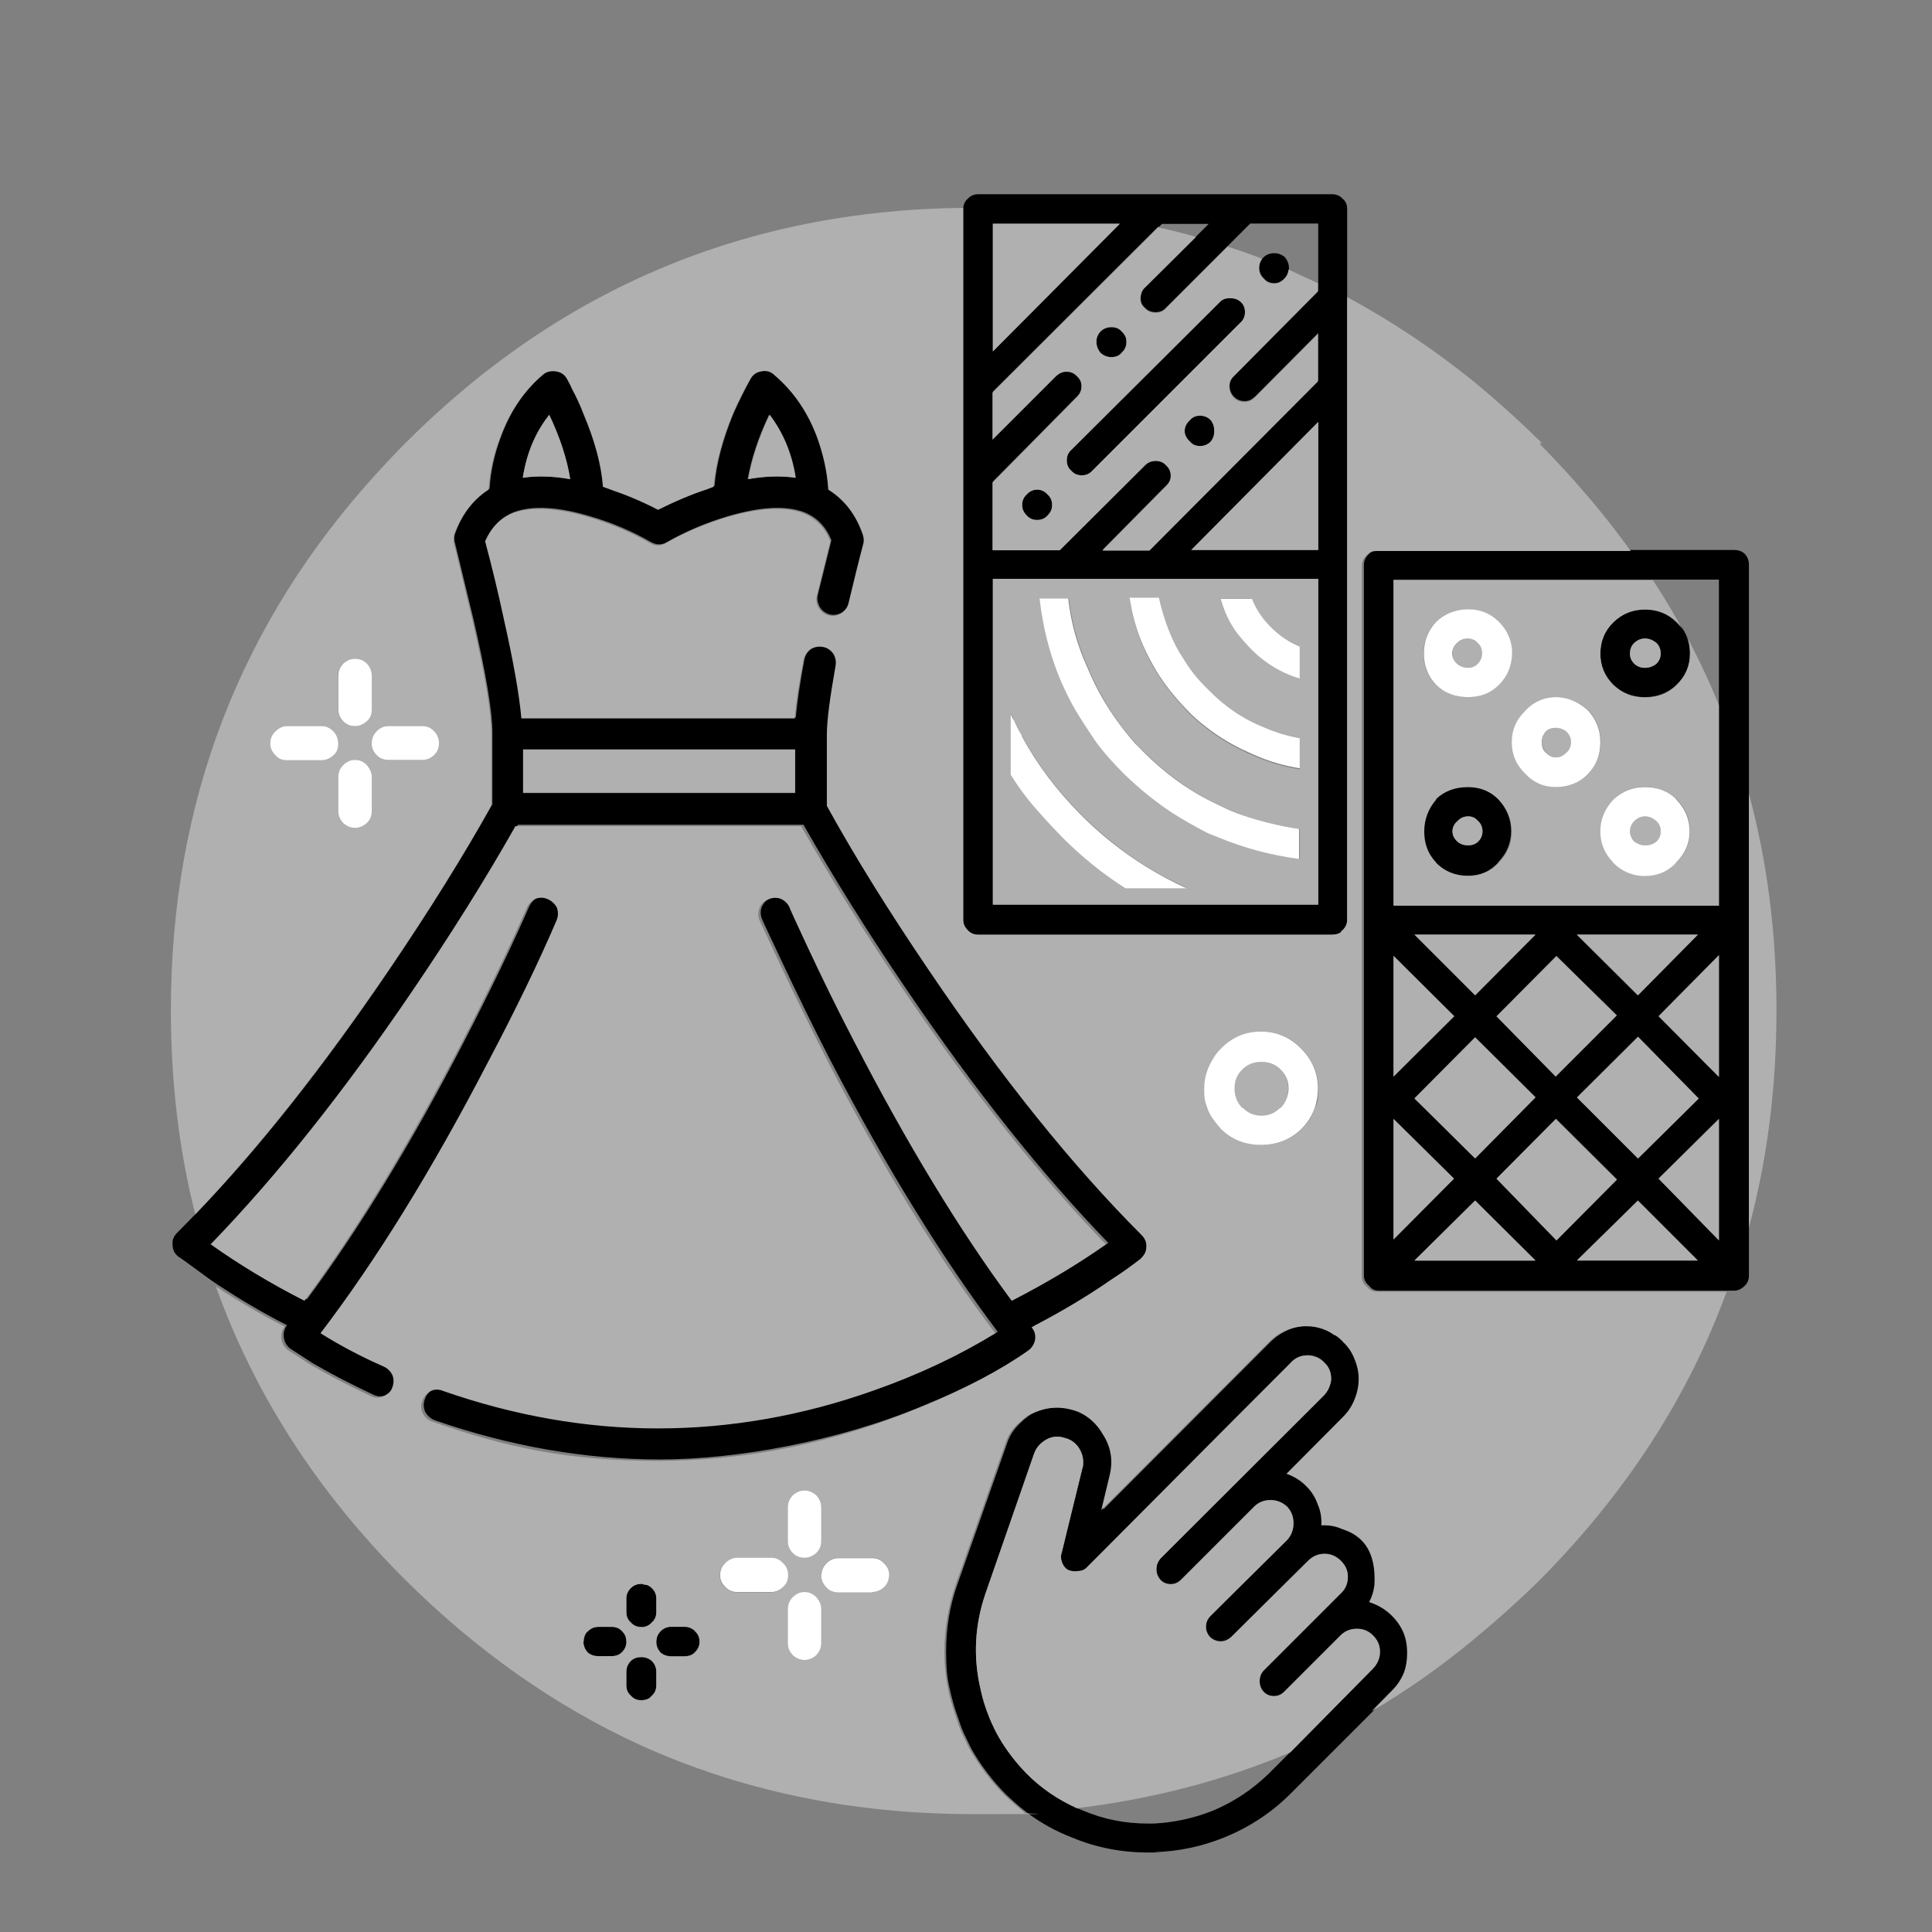
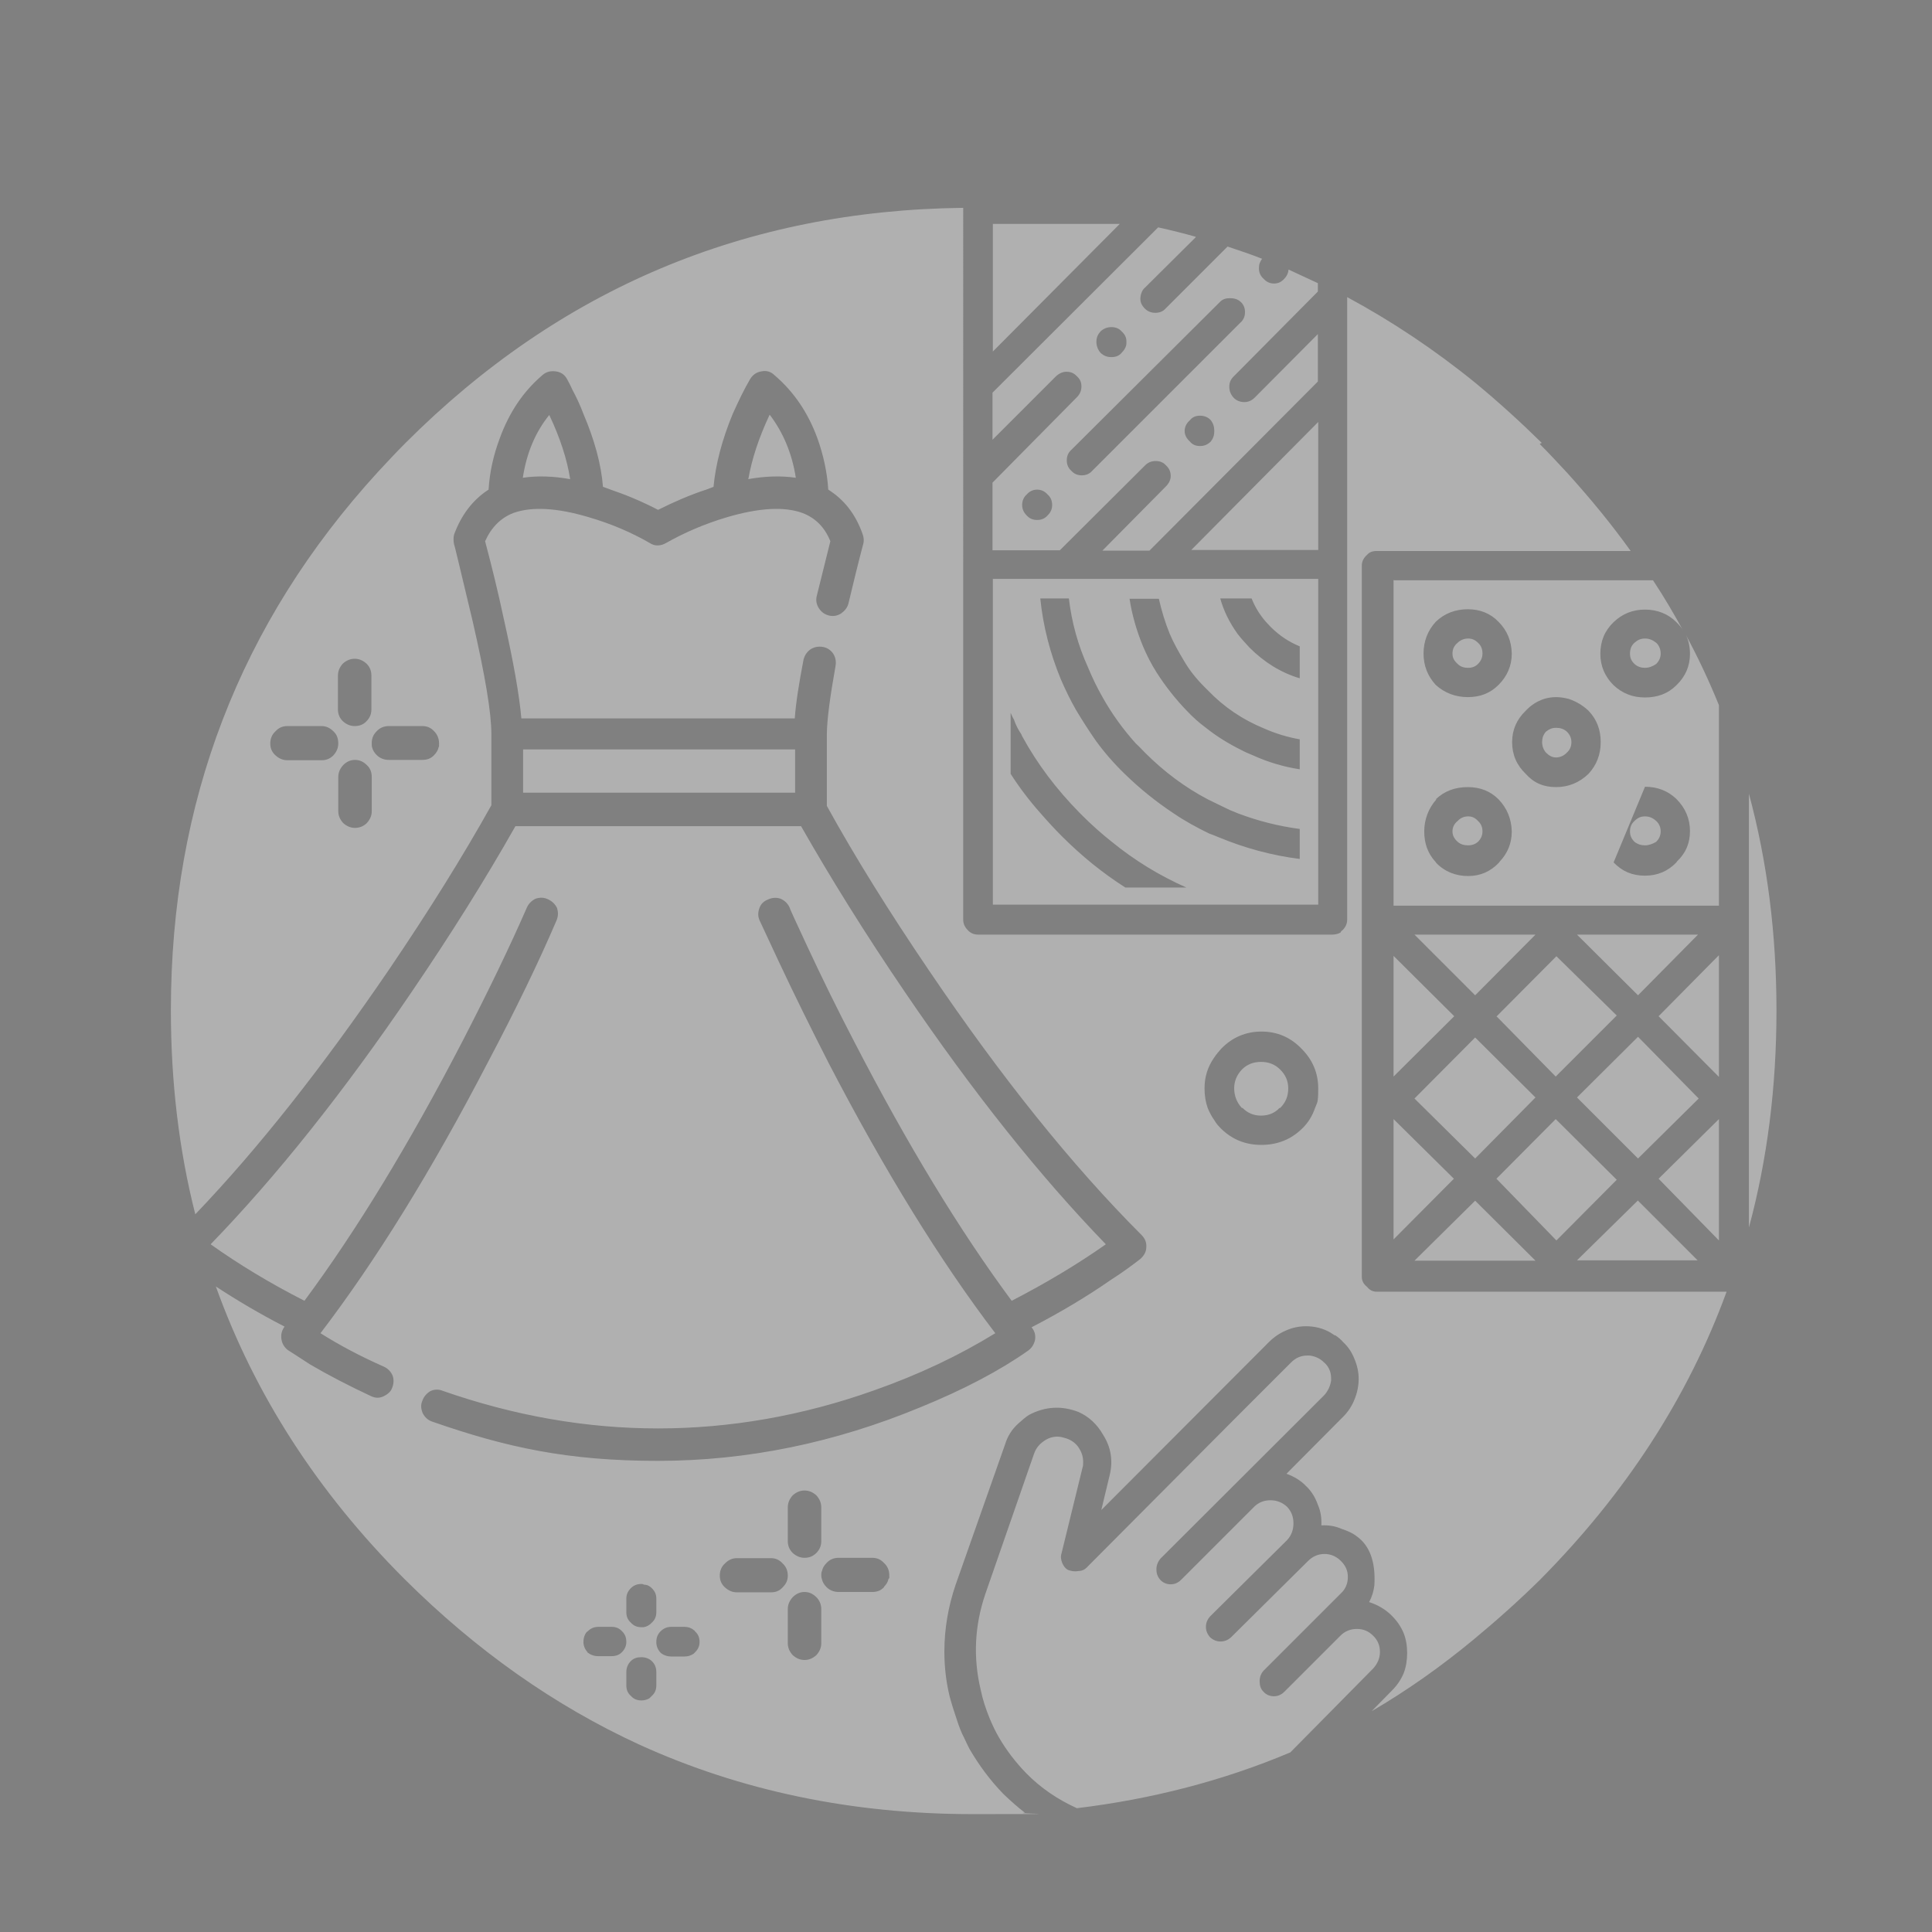
<svg xmlns="http://www.w3.org/2000/svg" id="Livello_1" width="554" height="554" version="1.1" viewBox="0 0 554 554">
  <rect x="0" y="0" width="554" height="554" fill="#808080" stroke="none" />
  <defs>
    <style>
      .st0 {
        fill: #fff;
      }

      .st1 {
        fill: #b0b0b0;
      }
    </style>
  </defs>
  <g id="Layer0_0_FILL">
-     <path d="M327.3,360.7c1-.9,1.6-2,1.7-3.4,0-1.4-.4-2.5-1.4-3.5-19.8-19.9-40.1-45.2-60.9-75.8-11.4-16.8-21.2-32.5-29.3-47.2v-20.4c0-4.2.8-10.8,2.5-19.8.3-1.2,0-2.4-.7-3.5-.8-1-1.8-1.7-3-1.9-1.2-.2-2.4,0-3.5.7-1,.8-1.7,1.8-2,3-1.3,6.8-2.1,12.4-2.5,16.8h-78.4c-.6-6.8-2.3-16.4-5.1-28.8-1.5-7.1-3.3-14.4-5.3-22,1.7-4,4.4-6.7,8.1-8.1,5.3-1.9,12.5-1.5,21.6,1.2,6.5,1.9,12.3,4.4,17.5,7.4.8.4,1.5.7,2.3.7s1.7-.2,2.4-.7c5.3-3,11.1-5.5,17.5-7.4,9.2-2.7,16.4-3.1,21.6-1.2,3.7,1.4,6.4,4.1,8,8.1-1.2,4.8-2.5,10-3.9,15.7-.3,1.2,0,2.4.6,3.5.7,1.1,1.7,1.8,2.9,2.1,1.2.3,2.4,0,3.5-.6,1.1-.7,1.8-1.6,2.1-2.9,1.5-6.3,2.8-12,4.2-16.9.3-1,.2-1.9-.1-2.8-2-5.7-5.3-10-9.9-12.9-.3-5-1.4-9.9-3.1-14.7-2.7-7.4-6.8-13.4-12.3-18.1-1.1-1-2.4-1.3-3.8-1.1-1.4.2-2.5.9-3.2,2.2-1.6,2.9-3.3,6.2-5,10-3.1,7.5-5,14.5-5.5,20.9l-2.1.8c-4.6,1.6-9.2,3.5-13.8,5.8-4.7-2.4-9.2-4.3-13.6-5.8l-2.2-.8c-.5-6.4-2.4-13.4-5.6-20.9-.9-2.4-2-4.8-3.2-7-.6-1.2-1.1-2.2-1.5-3-.8-1.3-1.8-2-3.2-2.2-1.5-.3-2.8,0-3.9,1.1-5.5,4.7-9.5,10.7-12.2,18.1-1.8,4.8-2.9,9.7-3.2,14.7-4.5,2.9-7.8,7.1-9.9,12.9-.3.9-.3,1.8,0,2.8,0,0,1.8,7.4,5.3,21.9,3.6,15.6,5.4,26.4,5.4,32.5v20.4c-8.2,14.7-18,30.4-29.4,47.2-18.8,27.8-37.3,51.2-55.5,70.1-1.9,1.9-3.7,3.8-5.5,5.6-1,1-1.5,2.1-1.3,3.5,0,1.4.6,2.5,1.7,3.4.2,0,3,2.1,8.5,6.1.9.7,1.9,1.3,2.9,2,6.1,4,12.6,7.9,19.7,11.5-.8,1.1-1.1,2.2-.9,3.6.2,1.3.8,2.3,1.8,3.1.2.1,2.3,1.5,6.5,4.2,5.3,3.1,11.1,6.1,17.3,9,.6.3,1.2.5,2,.5.9,0,1.7-.3,2.4-.8.8-.5,1.4-1.1,1.7-1.9.5-1.2.6-2.4.2-3.6-.5-1.2-1.3-2.1-2.5-2.6-6.8-3-12.8-6.2-18.2-9.6,15.8-20.6,31.7-46.5,47.9-77.5,8.1-15.6,14.7-29.2,19.8-40.9.5-1.1.6-2.3.1-3.6-.5-1.1-1.4-1.9-2.5-2.4-1.2-.5-2.4-.6-3.6-.2-1.1.5-1.9,1.4-2.5,2.5-4.8,11-11,23.9-18.6,38.6-15.2,29.4-30.3,54.1-45.2,74.2-10-5.1-18.9-10.5-26.9-16.2,18.9-19.5,38.1-43.6,57.6-72.3,11.3-16.6,21.2-32.4,29.8-47.6h81.9c8.6,15.1,18.5,31,29.8,47.6,19.5,28.7,38.7,52.8,57.6,72.3-8.1,5.7-17,11.1-27,16.2-14.9-20.1-29.9-44.9-45.1-74.2-4.8-9.3-9.3-18.4-13.5-27.4-3.4-7.3-5.1-11-5.1-11.2-.5-1.1-1.4-2-2.6-2.5-1.2-.4-2.4-.4-3.5.2-1.2.5-2,1.4-2.5,2.4-.5,1.2-.5,2.4,0,3.6,0,.2,1.9,4.1,5.5,11.8,4.5,9.6,9.3,19.4,14.3,29.1,16.2,31,32.2,56.8,47.8,77.5-10.4,6.4-22,11.9-34.8,16.4-20.5,7.3-41.2,10.9-61.9,10.9s-41.2-3.6-61.8-10.8c-1.2-.4-2.4-.4-3.5.1-1.1.6-1.9,1.5-2.3,2.8-.4,1.1-.4,2.3.1,3.5.6,1.1,1.5,1.9,2.6,2.4,21.6,7.5,43.2,11.3,64.8,11.3s50.8-5.1,75.4-15.4c12.5-5.1,22.8-10.5,30.8-16.2,1-.8,1.7-1.8,2-3.1.2-1.3-.2-2.5-1-3.6,8.1-4.2,15.7-8.7,22.6-13.5,3.6-2.3,6.4-4.4,8.6-6.1M228.1,137c-4.1-.6-8.6-.5-13.7.4,1-5.7,3-11.9,6.1-18.4,3.9,4.9,6.4,10.9,7.5,18.1M228,215v12.4h-78v-12.4h78M163.5,137.4c-5-.9-9.6-1-13.6-.4,1.2-7.2,3.8-13.2,7.6-18.1,3.1,6.6,5.1,12.7,6,18.4M390.1,395.3c0-1.9-.4-3.8-1.2-5.7-.7-1.8-1.8-3.4-3.2-4.8-.7-.7-1.5-1.4-2.3-2h-.2c-.7-.5-1.5-1-2.4-1.4-1.8-.8-3.8-1.2-5.8-1.2-2,0-3.9.4-5.7,1.2-1.8.8-3.5,1.9-5,3.4l-48,48.1,2.4-10c1-4.1.4-8-1.9-11.6-1.7-3-4.1-5.2-7-6.5-4.9-1.9-9.6-1.6-14.2.8-1.1.7-2.1,1.5-3.1,2.5-1.8,1.7-3.1,3.7-3.8,6l-14.2,40.3c-2.2,6.2-3.2,12.6-3.2,19.1s.5,8.7,1.5,12.8c.6,2.3,1.2,4.4,2,6.5.6,1.9,1.3,3.8,2.2,5.5.5,1.1,1,2.1,1.5,3.1,2.7,4.8,6,9.1,9.8,13,2,1.9,4,3.7,6.1,5.3,4,3,8.3,5.4,13,7.2,6.9,2.9,14.2,4.3,21.8,4.3s1.1,0,1.8-.1c6.9-.2,13.6-1.6,20-4.2,7.2-2.9,13.6-7.1,19.1-12.6l24-24,5.8-5.9c1.5-1.4,2.6-3,3.4-5,.7-1.8,1-3.7,1-5.8s-.3-3.9-1-5.7c-.8-1.8-1.9-3.5-3.4-5-1.8-1.8-4-3.1-6.5-3.9.8-1.5,1.2-3.1,1.5-4.8.4-6.7-1.3-11.4-5.1-14.1-1-.8-2.5-1.5-4.3-2.1-1.8-.8-3.7-1.1-5.8-1,.1-2.1-.2-4.1-1-5.9-.7-2-1.8-3.7-3.2-5.2-.1-.1-.2-.2-.3-.3-1.5-1.5-3.4-2.6-5.5-3.4l16.3-16.4c1.5-1.5,2.5-3.1,3.2-4.9.8-1.8,1.2-3.8,1.2-5.9M370.2,390.6c1.3-1.3,2.8-2,4.7-2h.6c1.7.2,3.1.8,4.2,2,1.3,1.3,2,2.9,2,4.6v.5c-.2,1.6-.9,3.1-2,4.3l-47,46.9c-.8.9-1.1,1.9-1.1,3s.4,2.1,1.1,3c.8.9,1.8,1.3,3,1.3s2.1-.4,3-1.3l20.9-20.9c1.3-1.3,2.9-1.9,4.7-1.9,1.8,0,3.4.6,4.8,1.9,1.2,1.3,1.8,2.9,1.8,4.7s-.6,3.5-1.8,4.8l-22.1,21.9c-.8.9-1.2,1.9-1.2,3s.4,2.1,1.2,3c.9.8,1.9,1.2,3,1.2s2.1-.4,3-1.2l22.1-21.9c1.3-1.3,2.9-2,4.7-2s3.4.7,4.7,2,2,2.8,2,4.6-.7,3.5-2,4.7l-22.2,22.2c-.8.8-1.1,1.8-1.1,3s.4,2.2,1.1,3c.8.9,1.8,1.3,3,1.3s2.1-.4,3-1.3l16.1-16.1c1.3-1.3,2.9-1.9,4.7-1.9s3.3.6,4.6,1.9c1.3,1.3,2,2.9,2,4.7s-.6,3.4-2,4.8l-23.7,24-6,6c-4.8,4.7-10.2,8.3-16.2,10.8-5.5,2.2-11.2,3.4-16.9,3.7h-1.8c-6.4,0-12.6-1.2-18.5-3.7-.6-.3-1.2-.5-1.8-.7-5.5-2.5-10.4-5.8-14.6-10.1-3-3.1-5.6-6.5-7.7-10.1-1-1.7-1.9-3.6-2.7-5.5-1.1-2.7-2-5.4-2.6-8.3-2.2-9.3-1.7-18.4,1.3-27.3l14-40.3c.6-1.7,1.8-3.1,3.5-4.1,1.6-.9,3.4-1.1,5.2-.5,1.6.3,2.9,1.2,3.9,2.5,1,1.4,1.5,2.9,1.5,4.4s0,1.2-.2,1.7l-6,24.5c-.3.9-.2,1.8.2,2.8.4.9.9,1.5,1.7,2,.9.4,1.8.5,2.8.3.9,0,1.8-.3,2.5-1l42.4-42.5h0c0,0,16.2-16.3,16.2-16.3M395.4,157.7c-1.2,0-2.1.4-2.8,1.1-1,.9-1.5,1.9-1.5,3.1v203.9c0,1.1.5,2.1,1.5,2.9.7,1,1.6,1.4,2.8,1.4h101.8c1.2,0,2.2-.5,3.1-1.4.8-.8,1.2-1.7,1.2-2.9v-203.9c0-1.2-.4-2.2-1.2-3.1-.9-.8-1.9-1.1-3.1-1.1h-101.8M446.1,308.7l-17-17.3,17.2-17.3,17.3,17-17.5,17.5M423,297.4l17.3,17.2-17.3,17.5-17.4-17.2,17.4-17.5M399.6,274.1l17.4,17.3-17.4,17.3v-34.6M423,285.4l-17.4-17.4h34.7l-17.3,17.4M399.6,259.7v-93.5h93.3v93.5h-93.3M452.2,268h34.6l-17.2,17.4-17.5-17.4M469.7,297.3l17.4,17.7-17.4,17.2-17.5-17.5,17.5-17.4M492.9,308.8l-17.3-17.4,17.3-17.5v34.9M452.2,361.5l17.5-17.2,17.2,17.2h-34.6M492.9,355.6l-17.3-17.7,17.3-17.1v34.8M423,344.2l17.3,17.2h-34.7l17.4-17.2M446.4,355.6l-17.2-17.7,17-17.1,17.5,17.4-17.3,17.4M416.9,338l-17.3,17.4v-34.6l17.3,17.1M471.7,174.7c-3.5,0-6.5,1.2-9,3.6-2.5,2.5-3.8,5.5-3.8,9.1,0,3.5,1.2,6.5,3.8,9,2.5,2.4,5.5,3.5,9,3.5s6.6-1.2,9-3.5c2.6-2.5,3.9-5.5,3.9-9s-.4-3.9-1.2-5.5c-.1-.3-.3-.5-.4-.8-.6-1-1.3-2-2.2-2.9-2.4-2.4-5.4-3.6-9-3.6M471.7,183.1c1.1,0,2.2.4,3.2,1.2.9.8,1.3,1.8,1.3,3.1s-.4,2.1-1.3,3c-1,.8-2,1.1-3.2,1.1s-2.1-.4-3-1.1c-.9-.9-1.3-1.9-1.3-3s.4-2.3,1.3-3.1c.9-.8,1.9-1.2,3-1.2M420.9,225.6c-3.6,0-6.7,1.2-9.2,3.5-2.3,2.6-3.5,5.7-3.5,9.2s1.1,6.3,3.2,8.7c.1.1.2.2.2.3,2.5,2.5,5.6,3.8,9.2,3.8s6.5-1.2,8.8-3.8c0-.1.2-.2.2-.3,2.3-2.4,3.5-5.3,3.5-8.7,0-3.5-1.3-6.6-3.8-9.2-2.4-2.4-5.3-3.5-8.8-3.5M423.8,235.4c.9.8,1.3,1.8,1.3,3,0,1.1-.4,2.1-1.3,3-.8.7-1.7,1-2.8,1s-2.2-.4-3-1c-1-.9-1.5-1.9-1.5-3s.5-2.2,1.5-3c.8-.9,1.8-1.3,3-1.3s2.1.4,2.8,1.3M189.4,467.8c-.8.8-1.2,1.8-1.2,3s.4,2.1,1.2,3c.9.8,1.9,1.1,3.1,1.1h3.8c1,0,1.9-.2,2.6-.8.2-.2.3-.3.4-.4.9-.9,1.3-1.9,1.3-3s-.4-2.2-1.3-3c0-.2-.2-.3-.4-.4-.7-.6-1.6-.9-2.6-.9h-3.8c-1.2,0-2.3.4-3.1,1.3M183.9,475.1c-1.2,0-2.2.4-3,1.1-.9.9-1.3,1.9-1.3,3.2v3.8c0,1.2.4,2.2,1.3,3,.3.3.5.5.8.7.6.4,1.3.6,2.2.6s1.6-.2,2.3-.6l.7-.7c.9-.8,1.3-1.8,1.3-3v-3.8c0-1.2-.4-2.3-1.3-3.2-.8-.8-1.8-1.1-3-1.1M167.3,470.8c0,1.1.4,2.1,1.2,3,.9.8,1.9,1.1,3.1,1.1h3.8c1.2,0,2.2-.4,3-1.1.9-.9,1.3-1.9,1.3-3s-.3-2-1-2.8l-.2-.2c-.8-.9-1.8-1.3-3-1.3h-3.8c-1.2,0-2.2.4-3.1,1.3s-.2.2-.3.2c-.6.8-.9,1.7-.9,2.8M184.6,454.3c-.2-.1-.4-.2-.7-.2-1.2,0-2.2.4-3,1.2-.9.9-1.3,1.8-1.3,3v3.9c0,1.2.4,2.2,1.3,3,.8.9,1.8,1.3,3,1.3h.7c1-.2,1.7-.6,2.3-1.3.9-.8,1.3-1.8,1.3-3v-3.9c0-1.1-.4-2.1-1.3-3-.6-.6-1.4-1-2.3-1M386.3,59.9c0-1.2-.4-2.2-1.3-2.9-.8-.9-1.8-1.3-3-1.3h-101.5c-1.2,0-2.2.4-3,1.3-.8.7-1.2,1.5-1.3,2.7v204.1c0,1.1.4,2.1,1.3,3,.8.9,1.8,1.3,3,1.3h101.5c.9,0,1.7-.2,2.4-.6.2-.3.4-.5.6-.7.9-.9,1.3-1.9,1.3-3V59.9M332.2,65.2l1-1h13.4l-3.7,3.7-14.5,14.4c-.9.8-1.3,1.8-1.3,3.2s.4,2,1.3,2.8c.8.8,1.8,1.2,3,1.2s2.2-.4,2.9-1.2l17.8-17.8,6.4-6.4h19.5v19.2l-24.2,24.4c-.8.8-1.2,1.7-1.2,2.9s.4,2.2,1.2,3.1c.9.9,1.9,1.3,3.1,1.3s2-.4,3-1.3l18.1-18.2v13.6l-48.3,48.5h-13.5l18.2-18.4c1-.9,1.4-1.9,1.4-3,0-1.2-.5-2.2-1.4-3.1-.7-.8-1.7-1.2-2.9-1.2-1.2,0-2.2.4-3,1.2l-24.5,24.4h-19.3v-19.4l24.2-24.5c.9-.9,1.3-1.9,1.3-3.1s-.4-2.1-1.3-2.9c-.8-.9-1.8-1.3-3-1.3-1,0-2,.4-3,1.3l-18.2,18.2v-13.5l47.5-47.4M378,166v93.4h-93.3v-93.4h93.3M378,157.7h-36.4l36.4-36.7v36.7M284.7,100.7v-36.6h36.4l-36.4,36.6M362.4,73.7c-.1.2-.3.3-.4.4-.6.8-.9,1.7-.9,2.7s.4,2.2,1.3,3c.8,1,1.8,1.4,3,1.4s2.1-.5,3-1.4c.7-.7,1.1-1.6,1.2-2.6,0-.1,0-.3,0-.4,0-1.1-.4-2.1-1.2-3.1-.9-.7-1.8-1.1-3-1.1s-2.2.4-3,1.1M297.4,140.4c-1.2,0-2.2.5-3,1.4-.9.8-1.3,1.8-1.3,3s.4,2.1,1.3,3c.8.9,1.8,1.3,3,1.3,1.2,0,2.2-.4,3-1.3.9-.9,1.3-1.9,1.3-3s-.4-2.2-1.3-3c-.8-.9-1.8-1.4-3-1.4M347.2,120.5c-.9-.9-1.9-1.3-3.1-1.3s-2.2.4-2.9,1.3c-1,.9-1.5,1.9-1.5,3.1,0,1.1.5,2.1,1.5,3,.7.9,1.7,1.3,2.9,1.3s2.3-.4,3.1-1.3c.7-.9,1-1.9,1-3s-.3-2.2-1-3.1M355.7,92.5c.9-.8,1.3-1.8,1.3-3s-.4-2.2-1.3-3c-.8-.7-1.8-1-3-1s-2.2.3-2.8,1l-42.7,42.5c-.9.8-1.3,1.8-1.3,3s.4,2.2,1.3,3c.8.9,1.8,1.3,3,1.3,1.2,0,2.2-.4,3-1.3l42.5-42.5M314.4,97.9v.5c.1,1,.5,2,1.2,2.8.9.8,1.9,1.2,3.1,1.2s2.2-.4,2.9-1.2c.9-.8,1.3-1.7,1.4-2.8,0-.2,0-.3,0-.5,0-1.1-.5-2-1.4-2.9-.7-.8-1.6-1.2-2.9-1.2s-2.2.4-3.1,1.2c-.8.9-1.2,1.8-1.2,2.9Z" />
-     <path class="st1" d="M149.9,137c4.1-.6,8.6-.5,13.6.4-.9-5.7-2.9-11.9-6-18.4-3.9,4.8-6.5,10.8-7.6,18.1M228,227.3v-12.4h-78v12.4h78M214.5,137.4c5-.9,9.6-1,13.7-.4-1.1-7.1-3.7-13.1-7.5-18.1-3.1,6.6-5.1,12.7-6.1,18.4M374.9,388.7c-1.8,0-3.3.6-4.7,2l-16.2,16.2h0c0,0-42.4,42.6-42.4,42.6-.7.7-1.5,1-2.5,1-1,.2-1.9,0-2.8-.3-.8-.4-1.3-1.1-1.7-2-.4-1-.5-1.9-.2-2.8l6-24.5c.2-.5.2-1.1.2-1.7,0-1.6-.5-3-1.5-4.4-1-1.3-2.3-2.1-3.9-2.5-1.8-.6-3.6-.4-5.2.5-1.7,1-2.9,2.3-3.5,4.1l-14,40.3c-3,8.9-3.5,18-1.3,27.3.6,2.9,1.5,5.6,2.6,8.3.8,1.9,1.7,3.8,2.7,5.5,2.1,3.6,4.7,7,7.7,10.1,4.2,4.3,9.1,7.6,14.6,10.1,21.5-2.6,42-7.9,61.2-16l23.7-24c1.3-1.4,2-3,2-4.8s-.6-3.4-2-4.7c-1.3-1.3-2.8-1.9-4.6-1.9s-3.4.6-4.7,1.9l-16.1,16.1c-.9.9-1.9,1.3-3,1.3s-2.2-.4-3-1.3c-.8-.8-1.1-1.8-1.1-3s.4-2.2,1.1-3l22.2-22.2c1.3-1.2,2-2.8,2-4.7s-.7-3.3-2-4.6-2.9-2-4.7-2-3.4.7-4.7,2l-22.1,21.9c-.9.8-1.9,1.2-3,1.2s-2.1-.4-3-1.2c-.8-.9-1.2-1.9-1.2-3s.4-2.1,1.2-3l22.1-21.9c1.2-1.3,1.8-2.9,1.8-4.8s-.6-3.4-1.8-4.7c-1.4-1.3-3-1.9-4.8-1.9-1.8,0-3.4.6-4.7,1.9l-20.9,20.9c-.9.9-1.9,1.3-3,1.3s-2.2-.4-3-1.3c-.8-.9-1.1-1.9-1.1-3s.4-2.1,1.1-3l47-46.9c1.1-1.2,1.8-2.7,2-4.3v-.5c0-1.8-.6-3.4-2-4.6-1.1-1.1-2.5-1.8-4.2-2h-.6M509.4,289.7c0-21.8-2.6-42.5-7.9-62.1v124.4c5.3-19.6,7.9-40.4,7.9-62.2M399.6,355.4l17.3-17.4-17.3-17.1v34.6M429.1,338l17.2,17.7,17.3-17.4-17.5-17.4-17,17.1M440.3,361.5l-17.3-17.2-17.4,17.2h34.7M475.6,338l17.3,17.7v-34.8l-17.3,17.1M469.7,344.2l-17.5,17.2h34.6l-17.2-17.2M475.6,291.4l17.3,17.4v-34.9l-17.3,17.5M487.1,315l-17.4-17.7-17.5,17.4,17.5,17.5,17.4-17.2M486.8,268h-34.6l17.5,17.4,17.2-17.4M474.9,184.3c-1-.8-2-1.2-3.2-1.2s-2.1.4-3,1.2c-.9.8-1.3,1.8-1.3,3.1s.4,2.1,1.3,3c.9.8,1.9,1.1,3,1.1s2.2-.4,3.2-1.1c.9-.9,1.3-1.9,1.3-3s-.4-2.3-1.3-3.1M399.6,166.2v93.5h93.3v-57.5c-2.8-6.9-6-13.7-9.5-20.2.8,1.6,1.2,3.5,1.2,5.5,0,3.5-1.3,6.5-3.9,9-2.4,2.4-5.4,3.5-9,3.5s-6.5-1.2-9-3.5c-2.5-2.5-3.8-5.5-3.8-9,0-3.6,1.2-6.6,3.8-9.1,2.5-2.4,5.5-3.6,9-3.6s6.6,1.2,9,3.6c.9.9,1.7,1.8,2.2,2.9-2.8-5.1-5.7-10.1-8.9-14.9h-74.5M420.9,174.7c3.5,0,6.5,1.2,8.8,3.6,2.5,2.5,3.7,5.5,3.8,9.1,0,3.5-1.3,6.5-3.8,9-2.4,2.4-5.3,3.5-8.8,3.5s-6.7-1.2-9.2-3.5c-2.3-2.5-3.5-5.5-3.5-9s1.2-6.6,3.5-9.1c2.5-2.4,5.6-3.6,9.2-3.6M442.8,200.4c1-.3,2.2-.5,3.4-.5s2.4.2,3.6.5c2.1.7,4,1.8,5.7,3.4,2.4,2.5,3.5,5.5,3.5,9,0,3.6-1.2,6.6-3.5,9.1-2.6,2.5-5.7,3.8-9.3,3.8s-6.4-1.2-8.7-3.8c-2.6-2.5-3.9-5.5-3.9-9.1,0-3.5,1.3-6.5,3.9-9,1.5-1.6,3.2-2.7,5.3-3.4M411.7,229.2c2.5-2.4,5.6-3.5,9.2-3.5s6.5,1.2,8.8,3.5c2.5,2.6,3.7,5.7,3.8,9.2,0,3.4-1.2,6.3-3.5,8.7,0,.1-.2.2-.2.3-2.4,2.5-5.3,3.8-8.8,3.8s-6.7-1.2-9.2-3.8c0-.1-.1-.2-.2-.3-2.2-2.4-3.2-5.3-3.2-8.7s1.2-6.6,3.5-9.2M471.7,225.6c3.6,0,6.6,1.2,9,3.5,2.6,2.6,3.9,5.7,3.9,9.2s-1.2,6.3-3.7,8.7c0,.1-.2.2-.2.3-2.4,2.5-5.4,3.8-9,3.8s-6.5-1.2-9-3.8c0-.1-.2-.2-.2-.3-2.3-2.4-3.5-5.3-3.5-8.7,0-3.5,1.2-6.6,3.8-9.2,2.5-2.4,5.5-3.5,9-3.5M474.9,235.4c-1-.9-2-1.3-3.2-1.3s-2.1.4-3,1.3c-.9.8-1.3,1.8-1.3,3s.4,2.1,1.3,3c.9.7,1.9,1,3,1s2.2-.4,3.2-1c.9-.9,1.3-1.9,1.3-3s-.4-2.2-1.3-3M425.1,238.4c0-1.2-.4-2.2-1.3-3-.8-.9-1.7-1.3-2.8-1.3s-2.2.4-3,1.3c-1,.8-1.5,1.8-1.5,3s.5,2.1,1.5,3c.8.7,1.8,1,3,1s2.1-.4,2.8-1c.9-.9,1.3-1.9,1.3-3M443.3,215.8c.9.9,1.8,1.4,2.9,1.4s2.3-.5,3.1-1.4c.9-.8,1.3-1.8,1.3-3,0-1.1-.4-2.1-1.3-3-.9-.8-1.9-1.1-3.1-1.1s-2,.4-2.9,1.1c-.8.9-1.1,1.9-1.1,3s.4,2.2,1.1,3M423.8,184.3c-.8-.8-1.7-1.2-2.8-1.2s-2.2.4-3,1.2c-1,.8-1.5,1.8-1.5,3.1s.5,2.1,1.5,3c.8.8,1.8,1.1,3,1.1s2.1-.4,2.8-1.1c.9-.9,1.3-1.9,1.3-3,0-1.3-.4-2.3-1.3-3.1M405.6,268l17.4,17.4,17.3-17.4h-34.7M417,291.4l-17.4-17.3v34.6l17.4-17.3M440.3,314.7l-17.3-17.2-17.4,17.5,17.4,17.2,17.3-17.5M429.1,291.4l17,17.3,17.5-17.5-17.3-17-17.2,17.3M442.1,127c-6.2-6.1-12.5-11.8-18.9-17.1-11.8-9.6-24.1-17.8-36.9-24.7v178.5c0,1.1-.4,2.1-1.3,3-.3.2-.5.4-.6.7-.7.4-1.5.6-2.4.6h-101.5c-1.2,0-2.2-.4-3-1.3-.9-.9-1.3-1.9-1.3-3V59.6c-62.4.7-115.7,23.2-159.9,67.4-2.7,2.7-5.3,5.5-7.9,8.3-39.6,43.3-59.4,94.8-59.4,154.4,0,20.5,2.3,40,7,58.5,18.2-19,36.6-42.4,55.5-70.1,11.4-16.8,21.2-32.5,29.4-47.2v-20.4c0-6.1-1.8-16.9-5.4-32.5-3.5-14.6-5.2-21.9-5.3-21.9-.2-1-.2-1.9,0-2.8,2.1-5.7,5.4-10,9.9-12.9.3-5,1.4-9.9,3.2-14.7,2.7-7.4,6.7-13.4,12.2-18.1,1.1-1,2.4-1.3,3.9-1.1,1.4.2,2.5.9,3.2,2.2.4.8,1,1.8,1.5,3,1.2,2.2,2.3,4.6,3.2,7,3.2,7.5,5.1,14.5,5.6,20.9l2.2.8c4.4,1.5,9,3.4,13.6,5.8,4.6-2.3,9.2-4.3,13.8-5.8l2.1-.8c.6-6.4,2.4-13.4,5.5-20.9,1.7-3.8,3.3-7.1,5-10,.8-1.3,1.9-2,3.2-2.2,1.4-.3,2.7,0,3.8,1.1,5.5,4.7,9.6,10.7,12.3,18.1,1.7,4.8,2.8,9.7,3.1,14.7,4.6,2.9,7.9,7.1,9.9,12.9.3.9.4,1.8.1,2.8-1.3,4.9-2.7,10.6-4.2,16.9-.3,1.2-1,2.1-2.1,2.9-1.1.7-2.3.9-3.5.6-1.2-.3-2.2-1-2.9-2.1-.7-1.1-.9-2.3-.6-3.5,1.4-5.7,2.7-10.9,3.9-15.7-1.6-4-4.3-6.7-8-8.1-5.2-1.9-12.4-1.5-21.6,1.2-6.4,1.9-12.2,4.4-17.5,7.4-.7.4-1.5.7-2.4.7s-1.5-.2-2.3-.7c-5.2-3-11-5.5-17.5-7.4-9.1-2.7-16.3-3.1-21.6-1.2-3.6,1.4-6.3,4.1-8.1,8.1,2,7.5,3.8,14.9,5.3,22,2.8,12.4,4.5,22,5.1,28.8h78.4c.3-4.4,1.2-10,2.5-16.8.3-1.2.9-2.2,2-3,1.1-.7,2.3-.9,3.5-.7,1.2.2,2.2.8,3,1.9.7,1.1.9,2.3.7,3.5-1.6,9-2.5,15.6-2.5,19.8v20.4c8.1,14.7,17.9,30.4,29.3,47.2,20.7,30.6,41,55.9,60.9,75.8,1,1,1.5,2.1,1.4,3.5,0,1.4-.7,2.5-1.7,3.4-2.2,1.7-5,3.8-8.6,6.1-6.9,4.8-14.5,9.3-22.6,13.5.9,1.1,1.2,2.2,1,3.6-.3,1.3-.9,2.3-2,3.1-8.1,5.7-18.3,11.1-30.8,16.2-24.6,10.2-49.7,15.4-75.4,15.4s-43.3-3.8-64.8-11.3c-1.1-.4-2-1.2-2.6-2.4-.5-1.2-.6-2.4-.1-3.5.4-1.2,1.2-2.1,2.3-2.8,1.1-.5,2.3-.6,3.5-.1,20.6,7.2,41.2,10.8,61.8,10.8s41.4-3.6,61.9-10.9c12.8-4.5,24.4-10,34.8-16.4-15.7-20.6-31.7-46.5-47.8-77.5-5-9.8-9.8-19.5-14.3-29.1-3.6-7.7-5.4-11.6-5.5-11.8-.5-1.1-.5-2.3,0-3.6.4-1.1,1.2-1.9,2.5-2.4,1.1-.5,2.3-.6,3.5-.2,1.2.5,2.1,1.4,2.6,2.5,0,.2,1.7,3.9,5.1,11.2,4.2,9,8.7,18.2,13.5,27.4,15.2,29.4,30.2,54.1,45.1,74.2,9.9-5.1,18.9-10.5,27-16.2-18.9-19.5-38.1-43.6-57.6-72.3-11.3-16.6-21.2-32.5-29.8-47.6h-81.9c-8.6,15.2-18.5,31-29.8,47.6-19.5,28.7-38.7,52.8-57.6,72.3,8,5.7,16.9,11.1,26.9,16.2,14.9-20.1,30-44.9,45.2-74.2,7.6-14.7,13.8-27.6,18.6-38.6.5-1.1,1.4-2,2.5-2.5,1.2-.4,2.4-.4,3.6.2,1.1.5,2,1.4,2.5,2.4.4,1.2.4,2.4-.1,3.6-5,11.7-11.6,25.4-19.8,40.9-16.1,31-32.1,56.8-47.9,77.5,5.4,3.4,11.4,6.6,18.2,9.6,1.1.5,2,1.4,2.5,2.6.4,1.2.3,2.4-.2,3.6-.3.8-.9,1.4-1.7,1.9-.8.5-1.6.8-2.4.8-.7,0-1.4-.2-2-.5-6.2-2.9-12-5.9-17.3-9-4.2-2.7-6.3-4.1-6.5-4.2-1-.8-1.6-1.8-1.8-3.1-.2-1.3.1-2.5.9-3.6-7-3.6-13.6-7.5-19.7-11.5,11.1,30.9,29.1,58.9,54.1,83.9,20.5,20.4,43,36.3,67.4,47.5,29,13.2,60.9,19.9,95.6,19.9s10-.1,14.9-.4c-2.1-1.6-4.1-3.4-6.1-5.3-3.8-3.9-7-8.2-9.8-13-.5-1-1-2-1.5-3.1-.9-1.7-1.6-3.6-2.2-5.5-.7-2.1-1.4-4.2-2-6.5-1-4.1-1.5-8.4-1.5-12.8,0-6.5,1.1-12.9,3.2-19.1l14.2-40.3c.7-2.3,1.9-4.3,3.8-6,1-.9,2-1.8,3.1-2.5,4.6-2.4,9.3-2.7,14.2-.8,2.9,1.3,5.3,3.5,7,6.5,2.3,3.6,2.9,7.5,1.9,11.6l-2.4,10,48-48.1c1.5-1.5,3.1-2.6,5-3.4,1.8-.8,3.7-1.2,5.7-1.2,2.1,0,4,.4,5.8,1.2.9.4,1.7.9,2.4,1.4h.2c.9.6,1.6,1.2,2.3,2,1.5,1.4,2.5,3,3.2,4.8.8,1.9,1.2,3.8,1.2,5.7s-.4,4-1.2,5.9c-.7,1.8-1.8,3.5-3.2,4.9l-16.3,16.4c2.2.8,4,1.9,5.5,3.4,0,.1.2.2.3.3,1.5,1.5,2.5,3.2,3.2,5.2.8,1.8,1.1,3.8,1,5.9,2.1-.1,4,.2,5.8,1,1.8.6,3.3,1.3,4.3,2.1,3.8,2.7,5.5,7.4,5.1,14.1-.2,1.7-.7,3.3-1.5,4.8,2.5.8,4.7,2.1,6.5,3.9,1.5,1.5,2.6,3.1,3.4,5,.7,1.8,1,3.7,1,5.7s-.3,4-1,5.8c-.8,1.9-1.9,3.5-3.4,5l-5.8,5.9c10.1-5.9,19.9-12.8,29.3-20.6,6.4-5.3,12.7-10.9,18.9-17,24.6-24.8,42.5-52.3,53.6-82.7h-100.3c-1.2,0-2.1-.5-2.8-1.4-1-.8-1.5-1.7-1.5-2.9v-203.9c0-1.2.5-2.2,1.5-3.1.7-.8,1.6-1.1,2.8-1.1h72.8c-5.5-7.7-11.6-15.1-18.2-22.4-2.6-2.8-5.2-5.6-7.9-8.3M350.2,300.7c3.1-3.2,7-4.9,11.5-4.9s8.3,1.6,11.5,4.9c3.2,3.2,4.8,7,4.8,11.4s-.3,3.9-.9,5.6c-.8,2.3-2,4.3-3.8,6-3.2,3.1-7.1,4.6-11.6,4.6s-8.3-1.5-11.5-4.6c-.8-.8-1.5-1.6-2-2.5-.8-1.1-1.4-2.3-1.9-3.5-.6-1.7-.9-3.6-.9-5.6,0-3.3.9-6.2,2.8-8.9.6-.9,1.3-1.7,2-2.5M79,209.7c.9-1,2-1.5,3.4-1.5h9.8c1.3,0,2.4.5,3.4,1.5,1,.9,1.4,2.1,1.4,3.5,0,1.3-.5,2.4-1.4,3.4-1,1-2.1,1.4-3.4,1.4h-9.8c-1.3,0-2.4-.5-3.4-1.4-1-.9-1.5-2-1.5-3.4s.5-2.6,1.5-3.5M105.1,190.3c1,1,1.4,2.1,1.4,3.5v9.6c0,1.4-.5,2.5-1.4,3.4-.9,1-2.1,1.4-3.4,1.4s-2.4-.5-3.4-1.4c-.9-.9-1.4-2-1.4-3.4v-9.6c0-1.4.5-2.5,1.4-3.5,1-.9,2.1-1.4,3.4-1.4s2.4.5,3.4,1.4M97,222.8c0-1.3.5-2.4,1.4-3.4,1-1,2.1-1.5,3.4-1.5s2.4.5,3.4,1.5c1,.9,1.4,2.1,1.4,3.4v9.8c0,1.3-.5,2.4-1.4,3.4-.9.9-2.1,1.4-3.4,1.4s-2.4-.5-3.4-1.4c-.9-1-1.4-2.1-1.4-3.4v-9.8M121.1,208.2c1.4,0,2.5.5,3.4,1.5.9.9,1.4,2.1,1.4,3.5s0,.7-.1,1c-.2.9-.6,1.6-1.3,2.3-.9,1-2,1.4-3.4,1.4h-9.6c-1.4,0-2.6-.5-3.5-1.4-.7-.7-1.1-1.4-1.3-2.2-.1-.3-.1-.7-.1-1.1s0-.8.1-1.2c.2-.9.6-1.6,1.3-2.3.9-1,2.1-1.5,3.5-1.5h9.6M183.9,454.2c.3,0,.5,0,.7.2,1,0,1.7.4,2.3,1,.9.9,1.3,1.8,1.3,3v3.9c0,1.2-.4,2.2-1.3,3-.6.7-1.4,1.1-2.3,1.3h-.7c-1.2,0-2.2-.4-3-1.3-.9-.8-1.3-1.8-1.3-3v-3.9c0-1.1.4-2.1,1.3-3,.8-.8,1.8-1.2,3-1.2M168.5,473.8c-.8-.9-1.2-1.9-1.2-3s.3-2,.9-2.8c.1,0,.2-.2.3-.2.9-.9,1.9-1.3,3.1-1.3h3.8c1.2,0,2.2.4,3,1.3l.2.2c.7.8,1,1.7,1,2.8s-.4,2.1-1.3,3c-.8.8-1.8,1.1-3,1.1h-3.8c-1.2,0-2.2-.4-3.1-1.1M180.9,476.3c.8-.8,1.8-1.1,3-1.1s2.2.4,3,1.1c.9.9,1.3,1.9,1.3,3.2v3.8c0,1.2-.4,2.2-1.3,3l-.7.7c-.7.4-1.5.6-2.3.6s-1.6-.2-2.2-.6c-.3-.2-.5-.4-.8-.7-.9-.8-1.3-1.8-1.3-3v-3.8c0-1.2.4-2.3,1.3-3.2M188.2,470.8c0-1.2.4-2.2,1.2-3,.9-.9,1.9-1.3,3.1-1.3h3.8c1,0,1.9.3,2.6.9.2.1.3.2.4.4.9.8,1.3,1.8,1.3,3s-.4,2.1-1.3,3c0,0-.2.2-.4.4-.7.5-1.6.8-2.6.8h-3.8c-1.2,0-2.3-.4-3.1-1.1-.8-.9-1.2-1.9-1.2-3M253.5,455.1c-.9,1-2,1.4-3.4,1.4h-9.6c-1.4,0-2.6-.5-3.5-1.4-.7-.7-1.1-1.4-1.3-2.2-.1-.3-.2-.7-.2-1.2s0-.8.2-1.2c.2-.9.6-1.6,1.3-2.3.9-1,2.1-1.5,3.5-1.5h9.6c1.4,0,2.5.5,3.4,1.5,1,.9,1.5,2.1,1.5,3.5s0,.7-.2,1c-.2.9-.6,1.6-1.3,2.3M234.1,428.8c.9,1,1.4,2.1,1.4,3.5v9.6c0,1.4-.5,2.5-1.4,3.4-1,1-2.1,1.4-3.4,1.4s-2.4-.5-3.4-1.4c-.9-.9-1.4-2-1.4-3.4v-9.6c0-1.4.5-2.5,1.4-3.5,1-.9,2.1-1.4,3.4-1.4s2.4.5,3.4,1.4M221.1,446.8c1.3,0,2.4.5,3.3,1.5,1,.9,1.5,2.1,1.5,3.5s-.5,2.4-1.5,3.4c-.9,1-2,1.4-3.3,1.4h-9.8c-1.3,0-2.4-.5-3.4-1.4-1-.9-1.5-2-1.5-3.4s.5-2.6,1.5-3.5c1-1,2.1-1.5,3.4-1.5h9.8M230.7,456.5c1.3,0,2.4.5,3.4,1.5.9.9,1.4,2.1,1.4,3.4v9.8c0,1.3-.5,2.4-1.4,3.4-1,.9-2.1,1.4-3.4,1.4s-2.4-.5-3.4-1.4c-.9-1-1.4-2.1-1.4-3.4v-9.8c0-1.3.5-2.4,1.4-3.4,1-1,2.1-1.5,3.4-1.5M367,317.7h.1c1.6-1.6,2.3-3.4,2.3-5.6s-.8-3.9-2.3-5.4c-1.5-1.5-3.3-2.2-5.5-2.2s-4,.7-5.5,2.2c-1.5,1.6-2.2,3.4-2.2,5.4s.7,4,2.2,5.6h.2c1.5,1.5,3.2,2.2,5.3,2.2,2.1,0,3.9-.7,5.3-2.2M284.7,64.2v36.6l36.4-36.6h-36.4M341.6,157.7h36.4v-36.7l-36.4,36.7M378,259.4v-93.4h-93.3v93.4h93.3M372.7,185.3v9.2c-5.4-1.6-10.2-4.6-14.4-8.8-1.2-1.3-2.4-2.6-3.4-3.9-2.3-3.2-4-6.6-5-10.2h9c.9,2.3,2.2,4.5,4,6.6.5.5,1,1.1,1.5,1.6,2.5,2.5,5.3,4.3,8.2,5.5M372.7,211.7v8.9c-4.5-.7-9-2-13.4-4-1.2-.5-2.4-1-3.5-1.6-3.6-1.8-7-3.9-10-6.3-1.9-1.4-3.7-3-5.4-4.8-3.3-3.4-6.2-7.1-8.7-11-1.6-2.5-2.9-5.1-4-7.7-1.8-4.4-3.1-8.9-3.8-13.5h8.4c.8,3.5,1.8,6.8,3.1,10,1.1,2.6,2.5,5.1,4,7.6,1.6,2.8,3.6,5.3,6,7.7.4.4.7.7.9.9,4.7,4.9,10.1,8.5,16.2,11,3.4,1.5,6.8,2.5,10.2,3.1M298.1,171.6h8.4c.8,6.8,2.6,13.4,5.5,19.8,1.2,2.9,2.6,5.8,4.2,8.6,2.7,4.8,5.9,9.2,9.5,13.2,1,.9,1.8,1.8,2.6,2.6,5.5,5.5,11.5,10,18.2,13.5,2.1,1,4.1,2,6.2,3,.8.3,1.5.6,2.2.9,5.8,2.2,11.7,3.7,17.8,4.5v8.6c-8-1-15.7-3.1-23.2-6.2-1-.4-1.9-.8-2.8-1.1-3.5-1.7-7-3.6-10.2-5.8-5-3.3-9.7-7.1-14-11.3-3-2.9-5.8-6.1-8.2-9.4-2.1-3-4-6-5.8-9-1.6-2.8-3-5.7-4.3-8.7-3.1-7.5-5.1-15.3-5.9-23.2M290.8,206.5c.5,1.4,1.2,2.8,2.1,4.1,0,.2.2.4.2.5,4.3,7.9,9.8,15.2,16.5,22,.3.3.5.5.8.8,2.6,2.6,5.4,5.1,8.3,7.4,6.6,5.4,13.8,9.8,21.5,13.2h-17.5c-6.6-4.2-12.6-9.1-18.2-14.7-2.2-2.2-4.3-4.5-6.3-6.8-3.1-3.5-5.9-7.2-8.4-11.1v-17.5c.3.7.6,1.4,1,2M342.9,67.9c-3.6-1-7.1-1.9-10.8-2.7l-47.5,47.4v13.5l18.2-18.2c1-.9,2-1.3,3-1.3,1.2,0,2.2.4,3,1.3.9.8,1.3,1.7,1.3,2.9s-.4,2.2-1.3,3.1l-24.2,24.5v19.4h19.3l24.5-24.4c.8-.8,1.8-1.2,3-1.2,1.2,0,2.2.4,2.9,1.2,1,.9,1.4,1.9,1.4,3.1,0,1.1-.5,2.1-1.4,3l-18.2,18.4h13.5l48.3-48.5v-13.6l-18.1,18.2c-.9.9-1.9,1.3-3,1.3s-2.3-.4-3.1-1.3c-.8-.9-1.2-1.9-1.2-3.1s.4-2.1,1.2-2.9l24.2-24.4v-2.4c-2.8-1.3-5.6-2.6-8.4-3.9-.1,1-.5,1.9-1.2,2.6-.9,1-1.8,1.4-3,1.4s-2.2-.5-3-1.4c-.9-.8-1.3-1.8-1.3-3s.3-1.8.9-2.7c-3.3-1.3-6.6-2.4-9.9-3.5l-17.8,17.8c-.7.8-1.7,1.2-2.9,1.2s-2.2-.4-3-1.2c-.9-.9-1.3-1.8-1.3-2.8s.4-2.5,1.3-3.2l14.5-14.4M314.4,98.4v-.5c0-1.1.4-2,1.2-2.9.9-.8,1.9-1.2,3.1-1.2s2.2.4,2.9,1.2c1,.9,1.4,1.8,1.4,2.9,0,.2,0,.3,0,.5,0,1-.6,2-1.4,2.8-.7.8-1.6,1.2-2.9,1.2s-2.2-.4-3.1-1.2c-.7-.8-1.1-1.7-1.2-2.8M357,89.5c0,1.2-.4,2.2-1.3,3l-42.5,42.5c-.8.9-1.8,1.3-3,1.3-1.2,0-2.2-.4-3-1.3-.9-.8-1.3-1.8-1.3-3s.4-2.2,1.3-3l42.7-42.5c.7-.7,1.6-1,2.8-1s2.2.3,3,1c.9.8,1.3,1.8,1.3,3M344.1,119.2c1.2,0,2.3.4,3.1,1.3.7.9,1,1.9,1,3.1s-.3,2.1-1,3c-.9.9-1.9,1.3-3.1,1.3s-2.2-.4-2.9-1.3c-1-.9-1.5-1.9-1.5-3,0-1.2.5-2.2,1.5-3.1.7-.9,1.7-1.3,2.9-1.3M294.4,141.8c.8-.9,1.8-1.4,3-1.4s2.2.5,3,1.4c.9.8,1.3,1.8,1.3,3s-.4,2.1-1.3,3c-.8.9-1.8,1.3-3,1.3-1.2,0-2.2-.4-3-1.3-.9-.9-1.3-1.9-1.3-3s.4-2.2,1.3-3Z" />
-     <path class="st0" d="M480.7,229.2c-2.4-2.4-5.4-3.5-9-3.5s-6.5,1.2-9,3.5c-2.5,2.6-3.8,5.7-3.8,9.2,0,3.4,1.2,6.3,3.5,8.7,0,.1.2.2.2.3,2.5,2.5,5.5,3.8,9,3.8s6.6-1.2,9-3.8c0-.1.2-.2.2-.3,2.4-2.4,3.7-5.3,3.7-8.7s-1.3-6.6-3.9-9.2M471.7,234.1c1.1,0,2.2.4,3.2,1.3.9.8,1.3,1.8,1.3,3s-.4,2.1-1.3,3c-1,.7-2,1-3.2,1s-2.1-.4-3-1c-.9-.9-1.3-1.9-1.3-3s.4-2.2,1.3-3c.9-.9,1.9-1.3,3-1.3M446.1,199.9c-1.2,0-2.3.2-3.4.5-2.1.7-3.9,1.8-5.3,3.4-2.6,2.5-3.9,5.5-3.9,9,0,3.6,1.3,6.6,3.9,9.1,2.3,2.5,5.2,3.8,8.7,3.8s6.8-1.2,9.3-3.8c2.4-2.5,3.5-5.5,3.5-9.1,0-3.5-1.2-6.5-3.5-9-1.7-1.6-3.6-2.7-5.7-3.4-1.2-.3-2.4-.5-3.6-.5M446.1,217.2c-1,0-2-.5-2.9-1.4-.8-.8-1.1-1.8-1.1-3s.4-2.1,1.1-3c.9-.8,1.8-1.1,2.9-1.1s2.3.4,3.1,1.1c.9.9,1.3,1.9,1.3,3,0,1.2-.4,2.2-1.3,3-.9.9-1.9,1.4-3.1,1.4M429.8,178.3c-2.4-2.4-5.3-3.6-8.8-3.6s-6.7,1.2-9.2,3.6c-2.3,2.5-3.5,5.5-3.5,9.1s1.2,6.5,3.5,9c2.5,2.4,5.6,3.5,9.2,3.5s6.5-1.2,8.8-3.5c2.5-2.5,3.7-5.5,3.8-9,0-3.6-1.3-6.6-3.8-9.1M420.9,183.1c1.1,0,2.1.4,2.8,1.2.9.8,1.3,1.8,1.3,3.1,0,1.1-.4,2.1-1.3,3-.8.8-1.7,1.1-2.8,1.1s-2.2-.4-3-1.1c-1-.9-1.5-1.9-1.5-3s.5-2.3,1.5-3.1c.8-.8,1.8-1.2,3-1.2M234.1,458c-1-1-2.1-1.5-3.4-1.5s-2.4.5-3.4,1.5c-.9.9-1.4,2.1-1.4,3.4v9.8c0,1.3.5,2.4,1.4,3.4,1,.9,2.1,1.4,3.4,1.4s2.4-.5,3.4-1.4c.9-1,1.4-2.1,1.4-3.4v-9.8c0-1.3-.5-2.4-1.4-3.4M224.5,448.2c-.9-1-2-1.5-3.3-1.5h-9.8c-1.3,0-2.4.5-3.4,1.5-1,.9-1.5,2.1-1.5,3.5s.5,2.4,1.5,3.4c1,1,2.1,1.4,3.4,1.4h9.8c1.3,0,2.4-.5,3.3-1.4,1-.9,1.5-2,1.5-3.4s-.5-2.6-1.5-3.5M235.5,432.3c0-1.4-.5-2.5-1.4-3.5-1-.9-2.1-1.4-3.4-1.4s-2.4.5-3.4,1.4c-.9,1-1.4,2.1-1.4,3.5v9.6c0,1.4.5,2.5,1.4,3.4,1,1,2.1,1.4,3.4,1.4s2.4-.5,3.4-1.4c.9-.9,1.4-2,1.4-3.4v-9.6M250.1,456.5c1.4,0,2.5-.5,3.4-1.4.7-.7,1.1-1.4,1.3-2.3.1-.4.2-.7.2-1,0-1.4-.5-2.6-1.5-3.5-.9-1-2-1.5-3.4-1.5h-9.6c-1.4,0-2.6.5-3.5,1.5-.7.7-1.1,1.4-1.3,2.3-.1.4-.2.8-.2,1.2s0,.8.2,1.2c.2.8.6,1.5,1.3,2.2.9,1,2.1,1.4,3.5,1.4h9.6M124.5,209.7c-.9-1-2-1.5-3.4-1.5h-9.6c-1.4,0-2.6.5-3.5,1.5-.7.7-1.1,1.4-1.3,2.3-.1.4-.1.8-.1,1.2s0,.8.1,1.1c.2.8.6,1.5,1.3,2.2.9,1,2.1,1.4,3.5,1.4h9.6c1.4,0,2.5-.5,3.4-1.4.7-.7,1.1-1.4,1.3-2.3,0-.4.1-.7.1-1,0-1.4-.5-2.6-1.4-3.5M98.4,219.4c-.9.9-1.4,2.1-1.4,3.4v9.8c0,1.3.5,2.4,1.4,3.4,1,.9,2.1,1.4,3.4,1.4s2.4-.5,3.4-1.4c1-1,1.4-2.1,1.4-3.4v-9.8c0-1.3-.5-2.4-1.4-3.4-.9-1-2.1-1.5-3.4-1.5s-2.4.5-3.4,1.5M106.6,193.8c0-1.4-.5-2.5-1.4-3.5-.9-.9-2.1-1.4-3.4-1.4s-2.4.5-3.4,1.4c-.9,1-1.4,2.1-1.4,3.5v9.6c0,1.4.5,2.5,1.4,3.4,1,1,2.1,1.4,3.4,1.4s2.4-.5,3.4-1.4c1-.9,1.4-2,1.4-3.4v-9.6M82.4,208.2c-1.3,0-2.4.5-3.4,1.5-1,.9-1.5,2.1-1.5,3.5s.5,2.4,1.5,3.4c.9,1,2,1.4,3.4,1.4h9.8c1.3,0,2.4-.5,3.4-1.4,1-.9,1.4-2,1.4-3.4,0-1.4-.5-2.6-1.4-3.5-1-1-2.1-1.5-3.4-1.5h-9.8M361.6,295.8c-4.5,0-8.3,1.6-11.5,4.9-.8.8-1.5,1.6-2,2.5-1.8,2.7-2.8,5.7-2.8,8.9s.3,3.9.9,5.6c.4,1.2,1,2.4,1.9,3.5.6.9,1.3,1.7,2,2.5,3.1,3.1,7,4.6,11.5,4.6s8.4-1.5,11.6-4.6c1.7-1.7,3-3.7,3.8-6,.6-1.7.9-3.6.9-5.6,0-4.4-1.6-8.2-4.8-11.4-3.1-3.2-7-4.9-11.5-4.9M367.1,317.7h-.1c-1.5,1.5-3.2,2.2-5.3,2.2-2.1,0-3.8-.7-5.3-2.2h-.2c-1.5-1.6-2.2-3.4-2.2-5.6s.7-3.9,2.2-5.4c1.5-1.5,3.3-2.2,5.5-2.2s4,.7,5.5,2.2c1.6,1.6,2.3,3.4,2.3,5.4s-.8,4-2.3,5.6M292.9,210.7c-.9-1.4-1.6-2.8-2.1-4.1-.4-.6-.8-1.2-1-2v17.5c2.4,3.9,5.2,7.6,8.4,11.1,2,2.3,4.1,4.5,6.3,6.8,5.6,5.6,11.6,10.5,18.2,14.7h17.5c-7.7-3.5-14.9-7.9-21.5-13.2-2.9-2.3-5.7-4.8-8.3-7.4-.3-.3-.5-.5-.8-.8-6.7-6.8-12.2-14.1-16.5-22,0-.2-.2-.4-.2-.5M306.5,171.6h-8.4c.9,8,2.8,15.7,5.9,23.2,1.3,3,2.7,5.9,4.3,8.7,1.8,3,3.8,6,5.8,9,2.4,3.3,5.2,6.4,8.2,9.4,4.3,4.2,9,8,14,11.3,3.3,2.1,6.7,4,10.2,5.8.9.3,1.8.7,2.8,1.1,7.5,3.1,15.3,5.2,23.2,6.2v-8.6c-6.1-.9-12-2.4-17.8-4.5-.7-.3-1.4-.6-2.2-.9-2.1-1-4.2-2-6.2-3-6.7-3.5-12.7-8-18.2-13.5-.8-.8-1.6-1.7-2.6-2.6-3.6-4.1-6.8-8.5-9.5-13.2-1.6-2.8-3-5.7-4.2-8.6-2.9-6.3-4.7-12.9-5.5-19.8M372.7,220.6v-8.9c-3.4-.6-6.8-1.6-10.2-3.1-6.1-2.4-11.5-6.1-16.2-11-.2-.2-.5-.5-.9-.9-2.3-2.3-4.3-4.9-6-7.7-1.6-2.4-2.9-4.9-4-7.6-1.3-3.2-2.3-6.5-3.1-10h-8.4c.7,4.6,1.9,9.1,3.8,13.5,1.1,2.6,2.5,5.2,4,7.7,2.5,4,5.4,7.6,8.7,11,1.7,1.8,3.5,3.4,5.4,4.8,3,2.4,6.4,4.5,10,6.3,1.1.5,2.3,1.1,3.5,1.6,4.4,2,8.9,3.3,13.4,4M372.7,194.6v-9.2c-2.9-1.2-5.7-3-8.2-5.5-.5-.5-1-1.1-1.5-1.6-1.8-2.1-3.1-4.3-4-6.6h-9c1,3.6,2.6,7.1,5,10.2,1,1.3,2.2,2.6,3.4,3.9,4.2,4.3,9,7.2,14.4,8.8Z" />
+     <path class="st1" d="M149.9,137c4.1-.6,8.6-.5,13.6.4-.9-5.7-2.9-11.9-6-18.4-3.9,4.8-6.5,10.8-7.6,18.1M228,227.3v-12.4h-78v12.4h78M214.5,137.4c5-.9,9.6-1,13.7-.4-1.1-7.1-3.7-13.1-7.5-18.1-3.1,6.6-5.1,12.7-6.1,18.4M374.9,388.7c-1.8,0-3.3.6-4.7,2l-16.2,16.2h0c0,0-42.4,42.6-42.4,42.6-.7.7-1.5,1-2.5,1-1,.2-1.9,0-2.8-.3-.8-.4-1.3-1.1-1.7-2-.4-1-.5-1.9-.2-2.8l6-24.5c.2-.5.2-1.1.2-1.7,0-1.6-.5-3-1.5-4.4-1-1.3-2.3-2.1-3.9-2.5-1.8-.6-3.6-.4-5.2.5-1.7,1-2.9,2.3-3.5,4.1l-14,40.3c-3,8.9-3.5,18-1.3,27.3.6,2.9,1.5,5.6,2.6,8.3.8,1.9,1.7,3.8,2.7,5.5,2.1,3.6,4.7,7,7.7,10.1,4.2,4.3,9.1,7.6,14.6,10.1,21.5-2.6,42-7.9,61.2-16l23.7-24c1.3-1.4,2-3,2-4.8s-.6-3.4-2-4.7c-1.3-1.3-2.8-1.9-4.6-1.9s-3.4.6-4.7,1.9l-16.1,16.1c-.9.9-1.9,1.3-3,1.3s-2.2-.4-3-1.3c-.8-.8-1.1-1.8-1.1-3s.4-2.2,1.1-3l22.2-22.2c1.3-1.2,2-2.8,2-4.7s-.7-3.3-2-4.6-2.9-2-4.7-2-3.4.7-4.7,2l-22.1,21.9c-.9.8-1.9,1.2-3,1.2s-2.1-.4-3-1.2c-.8-.9-1.2-1.9-1.2-3s.4-2.1,1.2-3l22.1-21.9c1.2-1.3,1.8-2.9,1.8-4.8s-.6-3.4-1.8-4.7c-1.4-1.3-3-1.9-4.8-1.9-1.8,0-3.4.6-4.7,1.9l-20.9,20.9c-.9.9-1.9,1.3-3,1.3s-2.2-.4-3-1.3c-.8-.9-1.1-1.9-1.1-3s.4-2.1,1.1-3l47-46.9c1.1-1.2,1.8-2.7,2-4.3v-.5c0-1.8-.6-3.4-2-4.6-1.1-1.1-2.5-1.8-4.2-2h-.6M509.4,289.7c0-21.8-2.6-42.5-7.9-62.1v124.4c5.3-19.6,7.9-40.4,7.9-62.2M399.6,355.4l17.3-17.4-17.3-17.1v34.6M429.1,338l17.2,17.7,17.3-17.4-17.5-17.4-17,17.1M440.3,361.5l-17.3-17.2-17.4,17.2h34.7M475.6,338l17.3,17.7v-34.8l-17.3,17.1M469.7,344.2l-17.5,17.2h34.6l-17.2-17.2M475.6,291.4l17.3,17.4v-34.9l-17.3,17.5M487.1,315l-17.4-17.7-17.5,17.4,17.5,17.5,17.4-17.2M486.8,268h-34.6l17.5,17.4,17.2-17.4M474.9,184.3c-1-.8-2-1.2-3.2-1.2s-2.1.4-3,1.2c-.9.8-1.3,1.8-1.3,3.1s.4,2.1,1.3,3c.9.8,1.9,1.1,3,1.1s2.2-.4,3.2-1.1c.9-.9,1.3-1.9,1.3-3s-.4-2.3-1.3-3.1M399.6,166.2v93.5h93.3v-57.5c-2.8-6.9-6-13.7-9.5-20.2.8,1.6,1.2,3.5,1.2,5.5,0,3.5-1.3,6.5-3.9,9-2.4,2.4-5.4,3.5-9,3.5s-6.5-1.2-9-3.5c-2.5-2.5-3.8-5.5-3.8-9,0-3.6,1.2-6.6,3.8-9.1,2.5-2.4,5.5-3.6,9-3.6s6.6,1.2,9,3.6c.9.9,1.7,1.8,2.2,2.9-2.8-5.1-5.7-10.1-8.9-14.9h-74.5M420.9,174.7c3.5,0,6.5,1.2,8.8,3.6,2.5,2.5,3.7,5.5,3.8,9.1,0,3.5-1.3,6.5-3.8,9-2.4,2.4-5.3,3.5-8.8,3.5s-6.7-1.2-9.2-3.5c-2.3-2.5-3.5-5.5-3.5-9s1.2-6.6,3.5-9.1c2.5-2.4,5.6-3.6,9.2-3.6M442.8,200.4c1-.3,2.2-.5,3.4-.5s2.4.2,3.6.5c2.1.7,4,1.8,5.7,3.4,2.4,2.5,3.5,5.5,3.5,9,0,3.6-1.2,6.6-3.5,9.1-2.6,2.5-5.7,3.8-9.3,3.8s-6.4-1.2-8.7-3.8c-2.6-2.5-3.9-5.5-3.9-9.1,0-3.5,1.3-6.5,3.9-9,1.5-1.6,3.2-2.7,5.3-3.4M411.7,229.2c2.5-2.4,5.6-3.5,9.2-3.5s6.5,1.2,8.8,3.5c2.5,2.6,3.7,5.7,3.8,9.2,0,3.4-1.2,6.3-3.5,8.7,0,.1-.2.2-.2.3-2.4,2.5-5.3,3.8-8.8,3.8s-6.7-1.2-9.2-3.8c0-.1-.1-.2-.2-.3-2.2-2.4-3.2-5.3-3.2-8.7s1.2-6.6,3.5-9.2M471.7,225.6c3.6,0,6.6,1.2,9,3.5,2.6,2.6,3.9,5.7,3.9,9.2s-1.2,6.3-3.7,8.7c0,.1-.2.2-.2.3-2.4,2.5-5.4,3.8-9,3.8s-6.5-1.2-9-3.8M474.9,235.4c-1-.9-2-1.3-3.2-1.3s-2.1.4-3,1.3c-.9.8-1.3,1.8-1.3,3s.4,2.1,1.3,3c.9.7,1.9,1,3,1s2.2-.4,3.2-1c.9-.9,1.3-1.9,1.3-3s-.4-2.2-1.3-3M425.1,238.4c0-1.2-.4-2.2-1.3-3-.8-.9-1.7-1.3-2.8-1.3s-2.2.4-3,1.3c-1,.8-1.5,1.8-1.5,3s.5,2.1,1.5,3c.8.7,1.8,1,3,1s2.1-.4,2.8-1c.9-.9,1.3-1.9,1.3-3M443.3,215.8c.9.9,1.8,1.4,2.9,1.4s2.3-.5,3.1-1.4c.9-.8,1.3-1.8,1.3-3,0-1.1-.4-2.1-1.3-3-.9-.8-1.9-1.1-3.1-1.1s-2,.4-2.9,1.1c-.8.9-1.1,1.9-1.1,3s.4,2.2,1.1,3M423.8,184.3c-.8-.8-1.7-1.2-2.8-1.2s-2.2.4-3,1.2c-1,.8-1.5,1.8-1.5,3.1s.5,2.1,1.5,3c.8.8,1.8,1.1,3,1.1s2.1-.4,2.8-1.1c.9-.9,1.3-1.9,1.3-3,0-1.3-.4-2.3-1.3-3.1M405.6,268l17.4,17.4,17.3-17.4h-34.7M417,291.4l-17.4-17.3v34.6l17.4-17.3M440.3,314.7l-17.3-17.2-17.4,17.5,17.4,17.2,17.3-17.5M429.1,291.4l17,17.3,17.5-17.5-17.3-17-17.2,17.3M442.1,127c-6.2-6.1-12.5-11.8-18.9-17.1-11.8-9.6-24.1-17.8-36.9-24.7v178.5c0,1.1-.4,2.1-1.3,3-.3.2-.5.4-.6.7-.7.4-1.5.6-2.4.6h-101.5c-1.2,0-2.2-.4-3-1.3-.9-.9-1.3-1.9-1.3-3V59.6c-62.4.7-115.7,23.2-159.9,67.4-2.7,2.7-5.3,5.5-7.9,8.3-39.6,43.3-59.4,94.8-59.4,154.4,0,20.5,2.3,40,7,58.5,18.2-19,36.6-42.4,55.5-70.1,11.4-16.8,21.2-32.5,29.4-47.2v-20.4c0-6.1-1.8-16.9-5.4-32.5-3.5-14.6-5.2-21.9-5.3-21.9-.2-1-.2-1.9,0-2.8,2.1-5.7,5.4-10,9.9-12.9.3-5,1.4-9.9,3.2-14.7,2.7-7.4,6.7-13.4,12.2-18.1,1.1-1,2.4-1.3,3.9-1.1,1.4.2,2.5.9,3.2,2.2.4.8,1,1.8,1.5,3,1.2,2.2,2.3,4.6,3.2,7,3.2,7.5,5.1,14.5,5.6,20.9l2.2.8c4.4,1.5,9,3.4,13.6,5.8,4.6-2.3,9.2-4.3,13.8-5.8l2.1-.8c.6-6.4,2.4-13.4,5.5-20.9,1.7-3.8,3.3-7.1,5-10,.8-1.3,1.9-2,3.2-2.2,1.4-.3,2.7,0,3.8,1.1,5.5,4.7,9.6,10.7,12.3,18.1,1.7,4.8,2.8,9.7,3.1,14.7,4.6,2.9,7.9,7.1,9.9,12.9.3.9.4,1.8.1,2.8-1.3,4.9-2.7,10.6-4.2,16.9-.3,1.2-1,2.1-2.1,2.9-1.1.7-2.3.9-3.5.6-1.2-.3-2.2-1-2.9-2.1-.7-1.1-.9-2.3-.6-3.5,1.4-5.7,2.7-10.9,3.9-15.7-1.6-4-4.3-6.7-8-8.1-5.2-1.9-12.4-1.5-21.6,1.2-6.4,1.9-12.2,4.4-17.5,7.4-.7.4-1.5.7-2.4.7s-1.5-.2-2.3-.7c-5.2-3-11-5.5-17.5-7.4-9.1-2.7-16.3-3.1-21.6-1.2-3.6,1.4-6.3,4.1-8.1,8.1,2,7.5,3.8,14.9,5.3,22,2.8,12.4,4.5,22,5.1,28.8h78.4c.3-4.4,1.2-10,2.5-16.8.3-1.2.9-2.2,2-3,1.1-.7,2.3-.9,3.5-.7,1.2.2,2.2.8,3,1.9.7,1.1.9,2.3.7,3.5-1.6,9-2.5,15.6-2.5,19.8v20.4c8.1,14.7,17.9,30.4,29.3,47.2,20.7,30.6,41,55.9,60.9,75.8,1,1,1.5,2.1,1.4,3.5,0,1.4-.7,2.5-1.7,3.4-2.2,1.7-5,3.8-8.6,6.1-6.9,4.8-14.5,9.3-22.6,13.5.9,1.1,1.2,2.2,1,3.6-.3,1.3-.9,2.3-2,3.1-8.1,5.7-18.3,11.1-30.8,16.2-24.6,10.2-49.7,15.4-75.4,15.4s-43.3-3.8-64.8-11.3c-1.1-.4-2-1.2-2.6-2.4-.5-1.2-.6-2.4-.1-3.5.4-1.2,1.2-2.1,2.3-2.8,1.1-.5,2.3-.6,3.5-.1,20.6,7.2,41.2,10.8,61.8,10.8s41.4-3.6,61.9-10.9c12.8-4.5,24.4-10,34.8-16.4-15.7-20.6-31.7-46.5-47.8-77.5-5-9.8-9.8-19.5-14.3-29.1-3.6-7.7-5.4-11.6-5.5-11.8-.5-1.1-.5-2.3,0-3.6.4-1.1,1.2-1.9,2.5-2.4,1.1-.5,2.3-.6,3.5-.2,1.2.5,2.1,1.4,2.6,2.5,0,.2,1.7,3.9,5.1,11.2,4.2,9,8.7,18.2,13.5,27.4,15.2,29.4,30.2,54.1,45.1,74.2,9.9-5.1,18.9-10.5,27-16.2-18.9-19.5-38.1-43.6-57.6-72.3-11.3-16.6-21.2-32.5-29.8-47.6h-81.9c-8.6,15.2-18.5,31-29.8,47.6-19.5,28.7-38.7,52.8-57.6,72.3,8,5.7,16.9,11.1,26.9,16.2,14.9-20.1,30-44.9,45.2-74.2,7.6-14.7,13.8-27.6,18.6-38.6.5-1.1,1.4-2,2.5-2.5,1.2-.4,2.4-.4,3.6.2,1.1.5,2,1.4,2.5,2.4.4,1.2.4,2.4-.1,3.6-5,11.7-11.6,25.4-19.8,40.9-16.1,31-32.1,56.8-47.9,77.5,5.4,3.4,11.4,6.6,18.2,9.6,1.1.5,2,1.4,2.5,2.6.4,1.2.3,2.4-.2,3.6-.3.8-.9,1.4-1.7,1.9-.8.5-1.6.8-2.4.8-.7,0-1.4-.2-2-.5-6.2-2.9-12-5.9-17.3-9-4.2-2.7-6.3-4.1-6.5-4.2-1-.8-1.6-1.8-1.8-3.1-.2-1.3.1-2.5.9-3.6-7-3.6-13.6-7.5-19.7-11.5,11.1,30.9,29.1,58.9,54.1,83.9,20.5,20.4,43,36.3,67.4,47.5,29,13.2,60.9,19.9,95.6,19.9s10-.1,14.9-.4c-2.1-1.6-4.1-3.4-6.1-5.3-3.8-3.9-7-8.2-9.8-13-.5-1-1-2-1.5-3.1-.9-1.7-1.6-3.6-2.2-5.5-.7-2.1-1.4-4.2-2-6.5-1-4.1-1.5-8.4-1.5-12.8,0-6.5,1.1-12.9,3.2-19.1l14.2-40.3c.7-2.3,1.9-4.3,3.8-6,1-.9,2-1.8,3.1-2.5,4.6-2.4,9.3-2.7,14.2-.8,2.9,1.3,5.3,3.5,7,6.5,2.3,3.6,2.9,7.5,1.9,11.6l-2.4,10,48-48.1c1.5-1.5,3.1-2.6,5-3.4,1.8-.8,3.7-1.2,5.7-1.2,2.1,0,4,.4,5.8,1.2.9.4,1.7.9,2.4,1.4h.2c.9.6,1.6,1.2,2.3,2,1.5,1.4,2.5,3,3.2,4.8.8,1.9,1.2,3.8,1.2,5.7s-.4,4-1.2,5.9c-.7,1.8-1.8,3.5-3.2,4.9l-16.3,16.4c2.2.8,4,1.9,5.5,3.4,0,.1.2.2.3.3,1.5,1.5,2.5,3.2,3.2,5.2.8,1.8,1.1,3.8,1,5.9,2.1-.1,4,.2,5.8,1,1.8.6,3.3,1.3,4.3,2.1,3.8,2.7,5.5,7.4,5.1,14.1-.2,1.7-.7,3.3-1.5,4.8,2.5.8,4.7,2.1,6.5,3.9,1.5,1.5,2.6,3.1,3.4,5,.7,1.8,1,3.7,1,5.7s-.3,4-1,5.8c-.8,1.9-1.9,3.5-3.4,5l-5.8,5.9c10.1-5.9,19.9-12.8,29.3-20.6,6.4-5.3,12.7-10.9,18.9-17,24.6-24.8,42.5-52.3,53.6-82.7h-100.3c-1.2,0-2.1-.5-2.8-1.4-1-.8-1.5-1.7-1.5-2.9v-203.9c0-1.2.5-2.2,1.5-3.1.7-.8,1.6-1.1,2.8-1.1h72.8c-5.5-7.7-11.6-15.1-18.2-22.4-2.6-2.8-5.2-5.6-7.9-8.3M350.2,300.7c3.1-3.2,7-4.9,11.5-4.9s8.3,1.6,11.5,4.9c3.2,3.2,4.8,7,4.8,11.4s-.3,3.9-.9,5.6c-.8,2.3-2,4.3-3.8,6-3.2,3.1-7.1,4.6-11.6,4.6s-8.3-1.5-11.5-4.6c-.8-.8-1.5-1.6-2-2.5-.8-1.1-1.4-2.3-1.9-3.5-.6-1.7-.9-3.6-.9-5.6,0-3.3.9-6.2,2.8-8.9.6-.9,1.3-1.7,2-2.5M79,209.7c.9-1,2-1.5,3.4-1.5h9.8c1.3,0,2.4.5,3.4,1.5,1,.9,1.4,2.1,1.4,3.5,0,1.3-.5,2.4-1.4,3.4-1,1-2.1,1.4-3.4,1.4h-9.8c-1.3,0-2.4-.5-3.4-1.4-1-.9-1.5-2-1.5-3.4s.5-2.6,1.5-3.5M105.1,190.3c1,1,1.4,2.1,1.4,3.5v9.6c0,1.4-.5,2.5-1.4,3.4-.9,1-2.1,1.4-3.4,1.4s-2.4-.5-3.4-1.4c-.9-.9-1.4-2-1.4-3.4v-9.6c0-1.4.5-2.5,1.4-3.5,1-.9,2.1-1.4,3.4-1.4s2.4.5,3.4,1.4M97,222.8c0-1.3.5-2.4,1.4-3.4,1-1,2.1-1.5,3.4-1.5s2.4.5,3.4,1.5c1,.9,1.4,2.1,1.4,3.4v9.8c0,1.3-.5,2.4-1.4,3.4-.9.9-2.1,1.4-3.4,1.4s-2.4-.5-3.4-1.4c-.9-1-1.4-2.1-1.4-3.4v-9.8M121.1,208.2c1.4,0,2.5.5,3.4,1.5.9.9,1.4,2.1,1.4,3.5s0,.7-.1,1c-.2.9-.6,1.6-1.3,2.3-.9,1-2,1.4-3.4,1.4h-9.6c-1.4,0-2.6-.5-3.5-1.4-.7-.7-1.1-1.4-1.3-2.2-.1-.3-.1-.7-.1-1.1s0-.8.1-1.2c.2-.9.6-1.6,1.3-2.3.9-1,2.1-1.5,3.5-1.5h9.6M183.9,454.2c.3,0,.5,0,.7.2,1,0,1.7.4,2.3,1,.9.9,1.3,1.8,1.3,3v3.9c0,1.2-.4,2.2-1.3,3-.6.7-1.4,1.1-2.3,1.3h-.7c-1.2,0-2.2-.4-3-1.3-.9-.8-1.3-1.8-1.3-3v-3.9c0-1.1.4-2.1,1.3-3,.8-.8,1.8-1.2,3-1.2M168.5,473.8c-.8-.9-1.2-1.9-1.2-3s.3-2,.9-2.8c.1,0,.2-.2.3-.2.9-.9,1.9-1.3,3.1-1.3h3.8c1.2,0,2.2.4,3,1.3l.2.2c.7.8,1,1.7,1,2.8s-.4,2.1-1.3,3c-.8.8-1.8,1.1-3,1.1h-3.8c-1.2,0-2.2-.4-3.1-1.1M180.9,476.3c.8-.8,1.8-1.1,3-1.1s2.2.4,3,1.1c.9.9,1.3,1.9,1.3,3.2v3.8c0,1.2-.4,2.2-1.3,3l-.7.7c-.7.4-1.5.6-2.3.6s-1.6-.2-2.2-.6c-.3-.2-.5-.4-.8-.7-.9-.8-1.3-1.8-1.3-3v-3.8c0-1.2.4-2.3,1.3-3.2M188.2,470.8c0-1.2.4-2.2,1.2-3,.9-.9,1.9-1.3,3.1-1.3h3.8c1,0,1.9.3,2.6.9.2.1.3.2.4.4.9.8,1.3,1.8,1.3,3s-.4,2.1-1.3,3c0,0-.2.2-.4.4-.7.5-1.6.8-2.6.8h-3.8c-1.2,0-2.3-.4-3.1-1.1-.8-.9-1.2-1.9-1.2-3M253.5,455.1c-.9,1-2,1.4-3.4,1.4h-9.6c-1.4,0-2.6-.5-3.5-1.4-.7-.7-1.1-1.4-1.3-2.2-.1-.3-.2-.7-.2-1.2s0-.8.2-1.2c.2-.9.6-1.6,1.3-2.3.9-1,2.1-1.5,3.5-1.5h9.6c1.4,0,2.5.5,3.4,1.5,1,.9,1.5,2.1,1.5,3.5s0,.7-.2,1c-.2.9-.6,1.6-1.3,2.3M234.1,428.8c.9,1,1.4,2.1,1.4,3.5v9.6c0,1.4-.5,2.5-1.4,3.4-1,1-2.1,1.4-3.4,1.4s-2.4-.5-3.4-1.4c-.9-.9-1.4-2-1.4-3.4v-9.6c0-1.4.5-2.5,1.4-3.5,1-.9,2.1-1.4,3.4-1.4s2.4.5,3.4,1.4M221.1,446.8c1.3,0,2.4.5,3.3,1.5,1,.9,1.5,2.1,1.5,3.5s-.5,2.4-1.5,3.4c-.9,1-2,1.4-3.3,1.4h-9.8c-1.3,0-2.4-.5-3.4-1.4-1-.9-1.5-2-1.5-3.4s.5-2.6,1.5-3.5c1-1,2.1-1.5,3.4-1.5h9.8M230.7,456.5c1.3,0,2.4.5,3.4,1.5.9.9,1.4,2.1,1.4,3.4v9.8c0,1.3-.5,2.4-1.4,3.4-1,.9-2.1,1.4-3.4,1.4s-2.4-.5-3.4-1.4c-.9-1-1.4-2.1-1.4-3.4v-9.8c0-1.3.5-2.4,1.4-3.4,1-1,2.1-1.5,3.4-1.5M367,317.7h.1c1.6-1.6,2.3-3.4,2.3-5.6s-.8-3.9-2.3-5.4c-1.5-1.5-3.3-2.2-5.5-2.2s-4,.7-5.5,2.2c-1.5,1.6-2.2,3.4-2.2,5.4s.7,4,2.2,5.6h.2c1.5,1.5,3.2,2.2,5.3,2.2,2.1,0,3.9-.7,5.3-2.2M284.7,64.2v36.6l36.4-36.6h-36.4M341.6,157.7h36.4v-36.7l-36.4,36.7M378,259.4v-93.4h-93.3v93.4h93.3M372.7,185.3v9.2c-5.4-1.6-10.2-4.6-14.4-8.8-1.2-1.3-2.4-2.6-3.4-3.9-2.3-3.2-4-6.6-5-10.2h9c.9,2.3,2.2,4.5,4,6.6.5.5,1,1.1,1.5,1.6,2.5,2.5,5.3,4.3,8.2,5.5M372.7,211.7v8.9c-4.5-.7-9-2-13.4-4-1.2-.5-2.4-1-3.5-1.6-3.6-1.8-7-3.9-10-6.3-1.9-1.4-3.7-3-5.4-4.8-3.3-3.4-6.2-7.1-8.7-11-1.6-2.5-2.9-5.1-4-7.7-1.8-4.4-3.1-8.9-3.8-13.5h8.4c.8,3.5,1.8,6.8,3.1,10,1.1,2.6,2.5,5.1,4,7.6,1.6,2.8,3.6,5.3,6,7.7.4.4.7.7.9.9,4.7,4.9,10.1,8.5,16.2,11,3.4,1.5,6.8,2.5,10.2,3.1M298.1,171.6h8.4c.8,6.8,2.6,13.4,5.5,19.8,1.2,2.9,2.6,5.8,4.2,8.6,2.7,4.8,5.9,9.2,9.5,13.2,1,.9,1.8,1.8,2.6,2.6,5.5,5.5,11.5,10,18.2,13.5,2.1,1,4.1,2,6.2,3,.8.3,1.5.6,2.2.9,5.8,2.2,11.7,3.7,17.8,4.5v8.6c-8-1-15.7-3.1-23.2-6.2-1-.4-1.9-.8-2.8-1.1-3.5-1.7-7-3.6-10.2-5.8-5-3.3-9.7-7.1-14-11.3-3-2.9-5.8-6.1-8.2-9.4-2.1-3-4-6-5.8-9-1.6-2.8-3-5.7-4.3-8.7-3.1-7.5-5.1-15.3-5.9-23.2M290.8,206.5c.5,1.4,1.2,2.8,2.1,4.1,0,.2.2.4.2.5,4.3,7.9,9.8,15.2,16.5,22,.3.3.5.5.8.8,2.6,2.6,5.4,5.1,8.3,7.4,6.6,5.4,13.8,9.8,21.5,13.2h-17.5c-6.6-4.2-12.6-9.1-18.2-14.7-2.2-2.2-4.3-4.5-6.3-6.8-3.1-3.5-5.9-7.2-8.4-11.1v-17.5c.3.7.6,1.4,1,2M342.9,67.9c-3.6-1-7.1-1.9-10.8-2.7l-47.5,47.4v13.5l18.2-18.2c1-.9,2-1.3,3-1.3,1.2,0,2.2.4,3,1.3.9.8,1.3,1.7,1.3,2.9s-.4,2.2-1.3,3.1l-24.2,24.5v19.4h19.3l24.5-24.4c.8-.8,1.8-1.2,3-1.2,1.2,0,2.2.4,2.9,1.2,1,.9,1.4,1.9,1.4,3.1,0,1.1-.5,2.1-1.4,3l-18.2,18.4h13.5l48.3-48.5v-13.6l-18.1,18.2c-.9.9-1.9,1.3-3,1.3s-2.3-.4-3.1-1.3c-.8-.9-1.2-1.9-1.2-3.1s.4-2.1,1.2-2.9l24.2-24.4v-2.4c-2.8-1.3-5.6-2.6-8.4-3.9-.1,1-.5,1.9-1.2,2.6-.9,1-1.8,1.4-3,1.4s-2.2-.5-3-1.4c-.9-.8-1.3-1.8-1.3-3s.3-1.8.9-2.7c-3.3-1.3-6.6-2.4-9.9-3.5l-17.8,17.8c-.7.8-1.7,1.2-2.9,1.2s-2.2-.4-3-1.2c-.9-.9-1.3-1.8-1.3-2.8s.4-2.5,1.3-3.2l14.5-14.4M314.4,98.4v-.5c0-1.1.4-2,1.2-2.9.9-.8,1.9-1.2,3.1-1.2s2.2.4,2.9,1.2c1,.9,1.4,1.8,1.4,2.9,0,.2,0,.3,0,.5,0,1-.6,2-1.4,2.8-.7.8-1.6,1.2-2.9,1.2s-2.2-.4-3.1-1.2c-.7-.8-1.1-1.7-1.2-2.8M357,89.5c0,1.2-.4,2.2-1.3,3l-42.5,42.5c-.8.9-1.8,1.3-3,1.3-1.2,0-2.2-.4-3-1.3-.9-.8-1.3-1.8-1.3-3s.4-2.2,1.3-3l42.7-42.5c.7-.7,1.6-1,2.8-1s2.2.3,3,1c.9.8,1.3,1.8,1.3,3M344.1,119.2c1.2,0,2.3.4,3.1,1.3.7.9,1,1.9,1,3.1s-.3,2.1-1,3c-.9.9-1.9,1.3-3.1,1.3s-2.2-.4-2.9-1.3c-1-.9-1.5-1.9-1.5-3,0-1.2.5-2.2,1.5-3.1.7-.9,1.7-1.3,2.9-1.3M294.4,141.8c.8-.9,1.8-1.4,3-1.4s2.2.5,3,1.4c.9.8,1.3,1.8,1.3,3s-.4,2.1-1.3,3c-.8.9-1.8,1.3-3,1.3-1.2,0-2.2-.4-3-1.3-.9-.9-1.3-1.9-1.3-3s.4-2.2,1.3-3Z" />
  </g>
</svg>